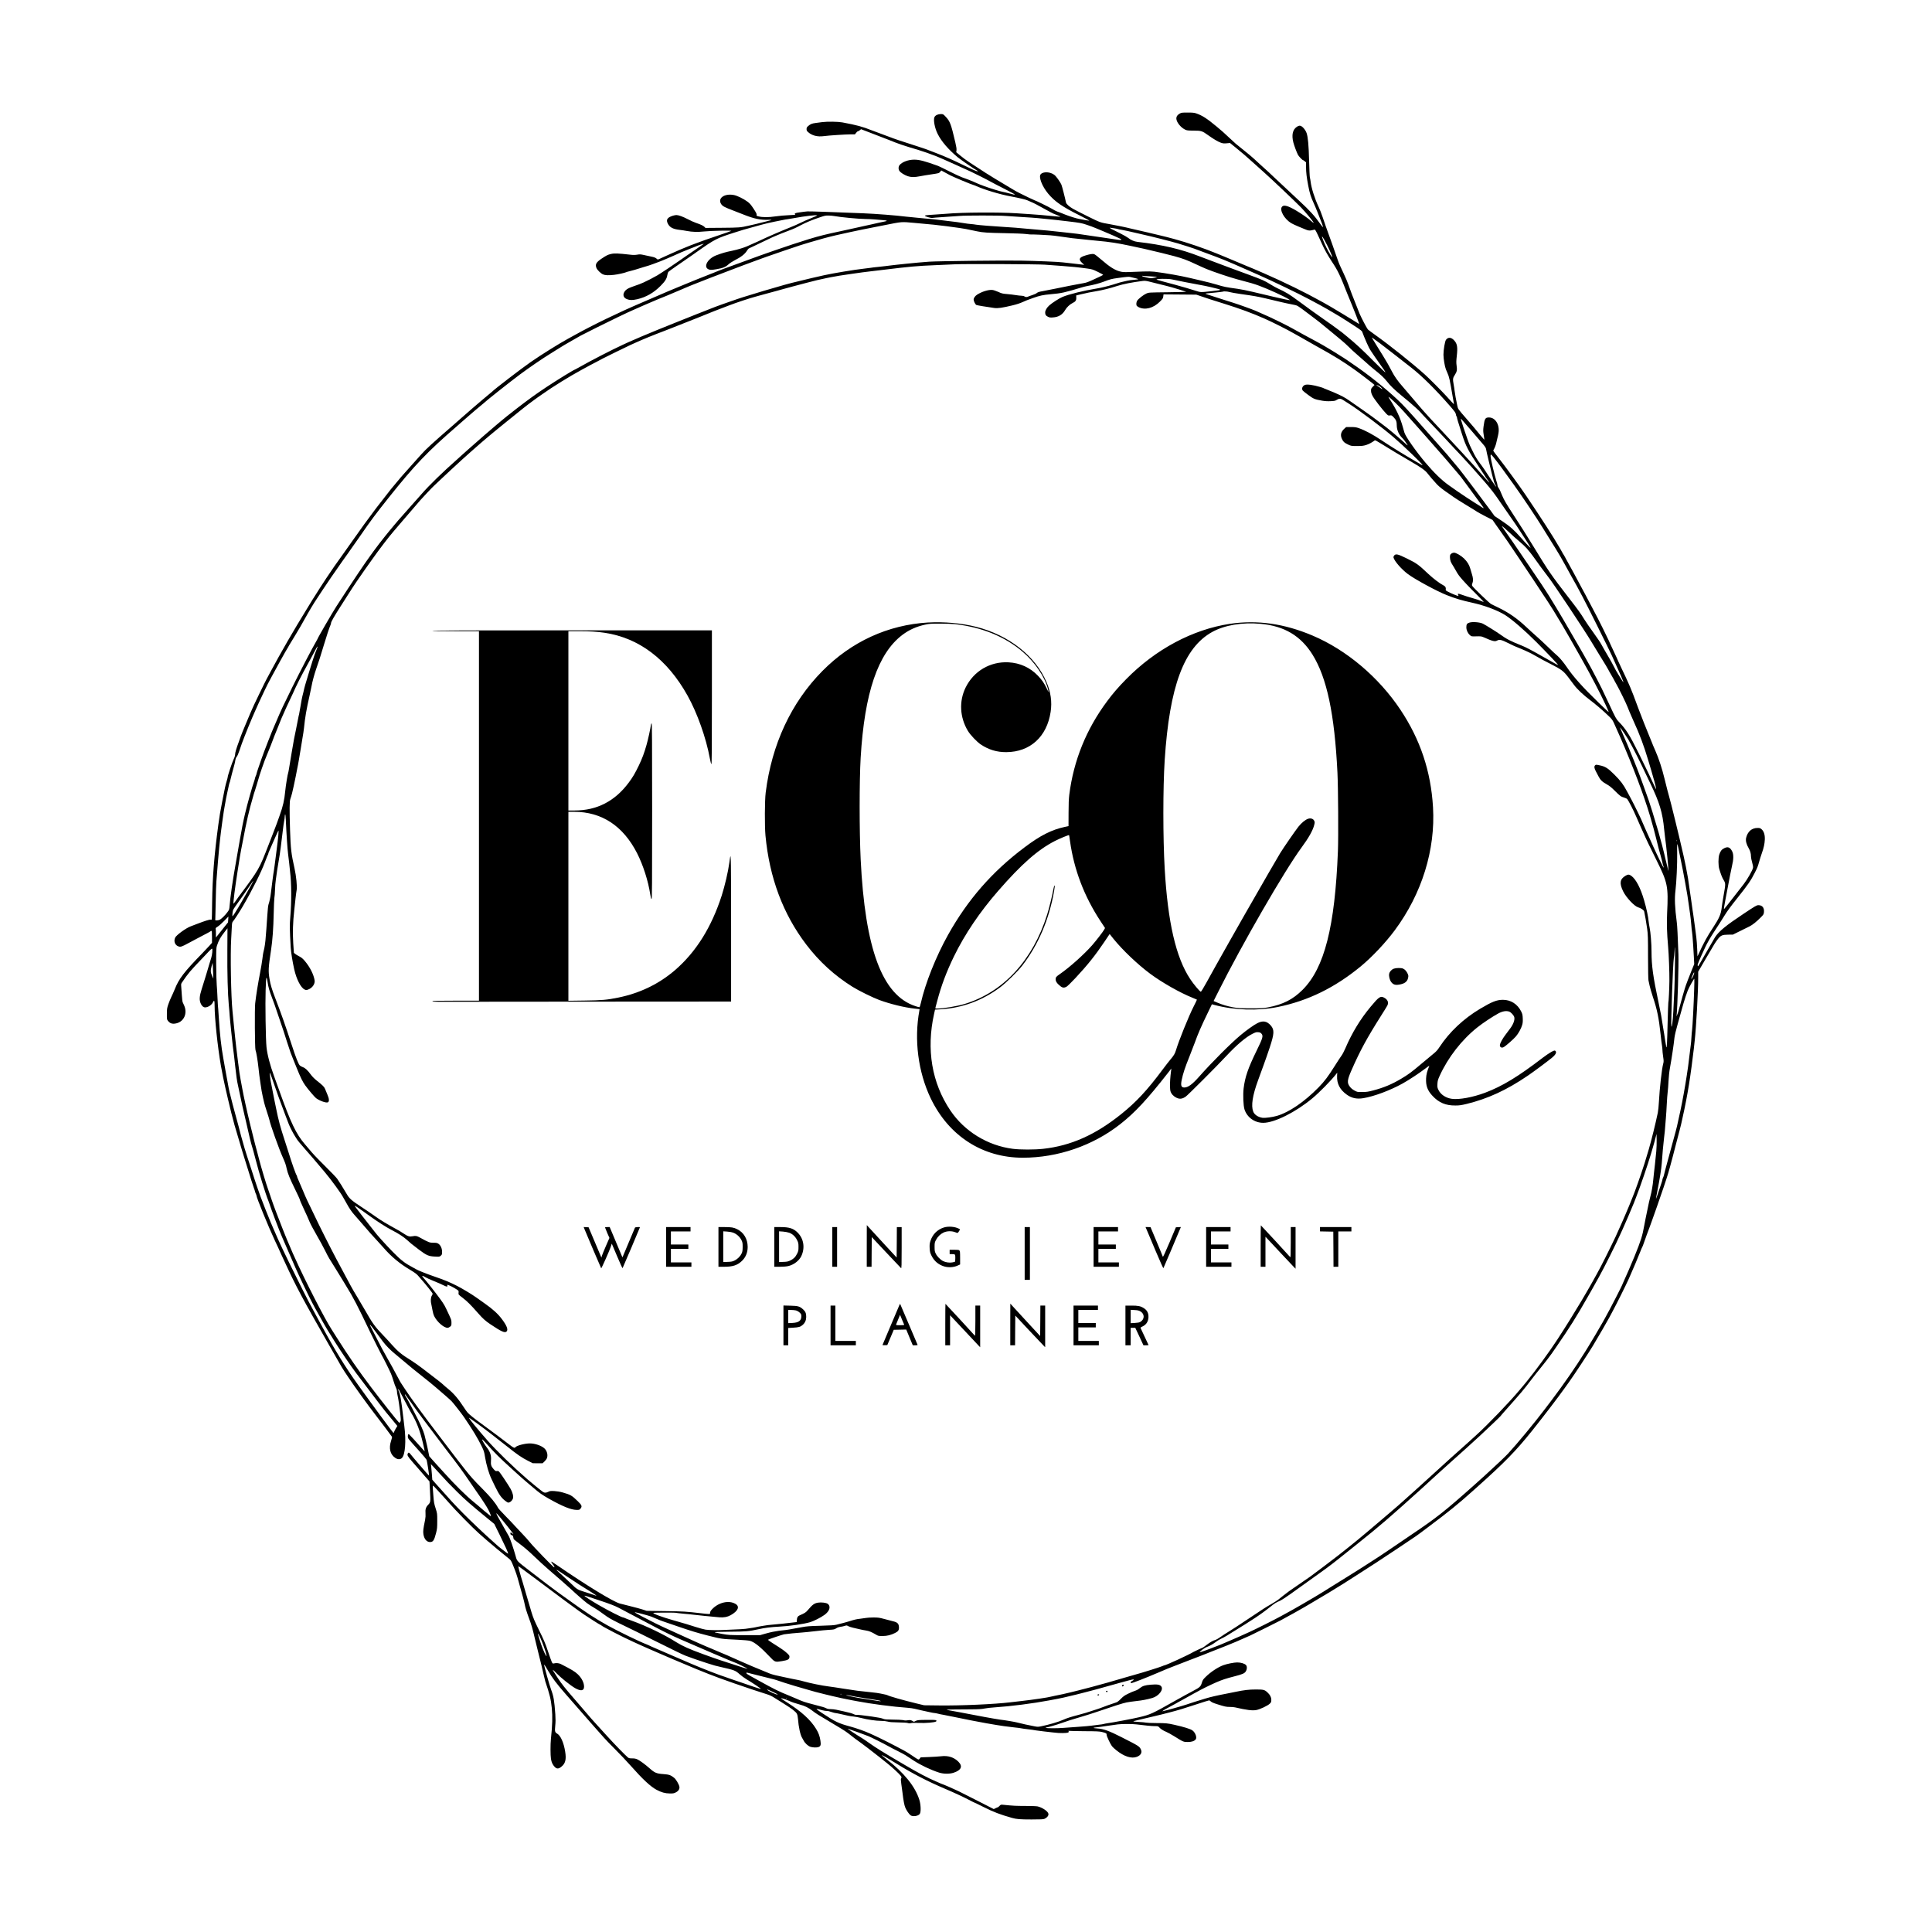
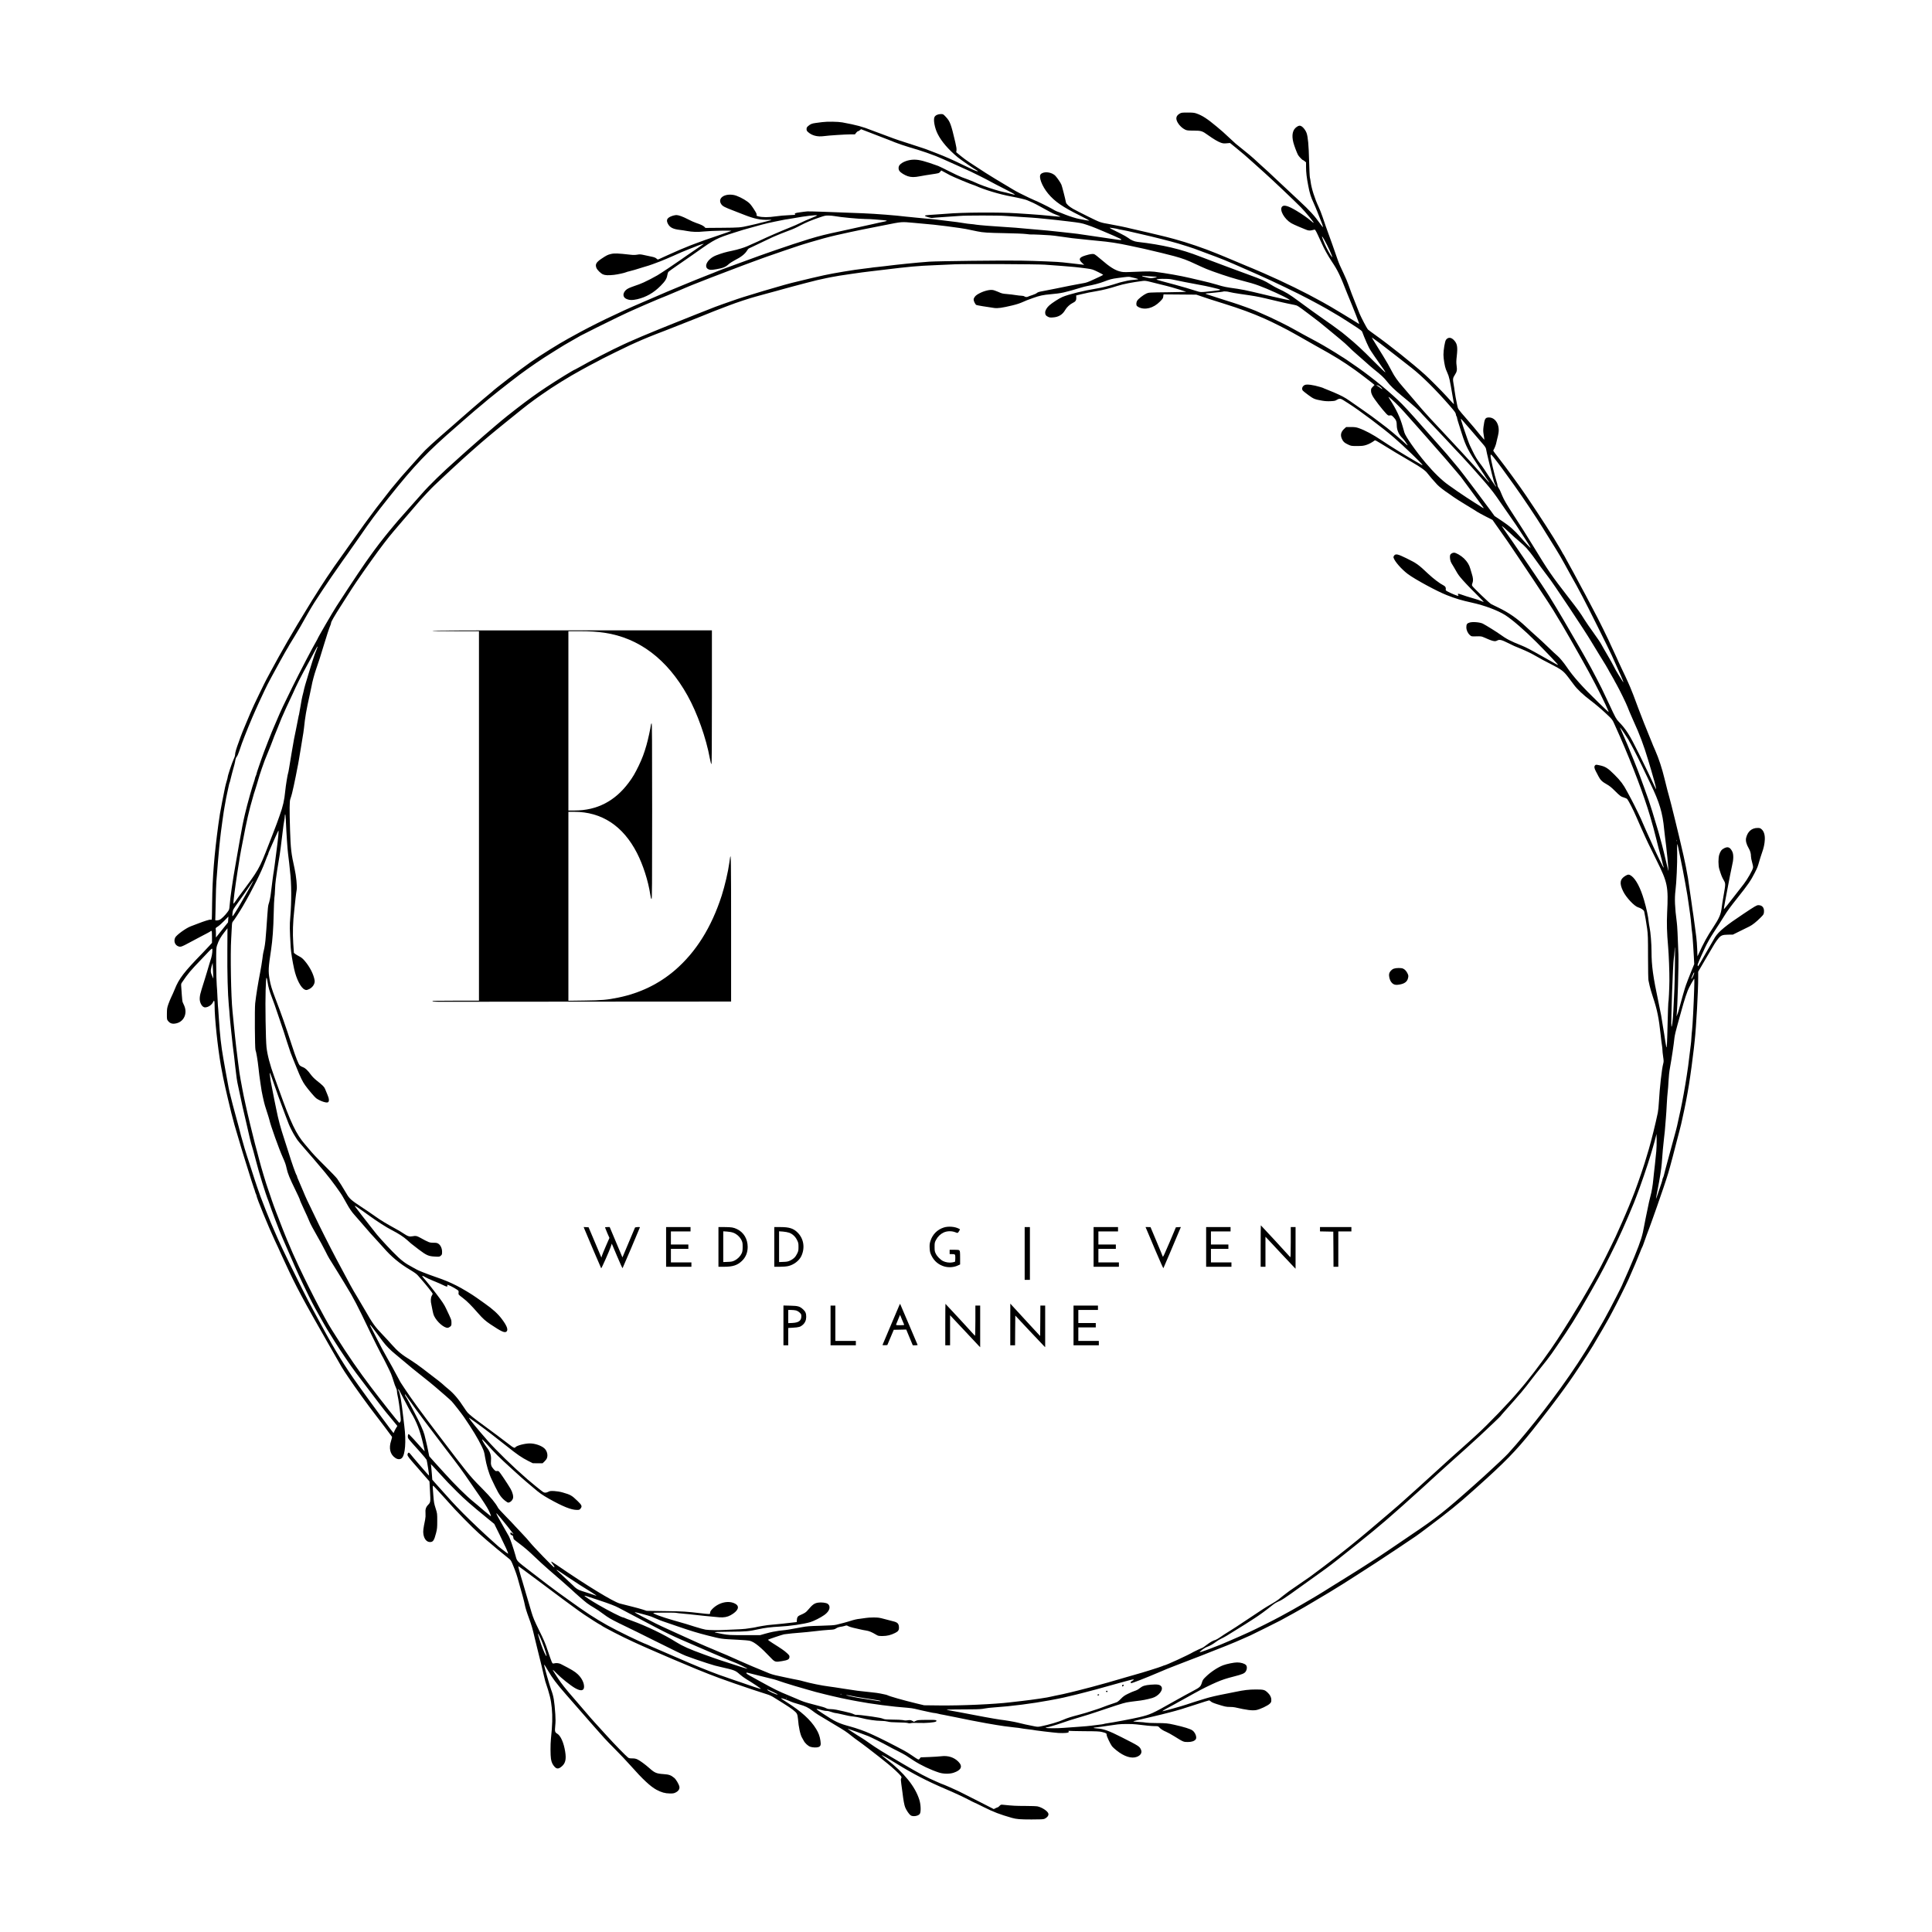
<svg xmlns="http://www.w3.org/2000/svg" version="1.0" width="4429pt" height="4429pt" viewBox="0 0 4429 4429" preserveAspectRatio="xMidYMid meet">
  <g transform="translate(0,4429) scale(0.1,-0.1)" fill="#000000" stroke="none">
    <path d="M27046 41687 c-88 -50 -102 -118 -44 -214 39 -65 104 -125 167 -155 40 -19 65 -22 196 -22 175 -1 196 -8 330 -105 122 -87 227 -150 291 -172 48 -17 71 -20 135 -14 l76 7 109 -88 c170 -137 267 -221 419 -359 77 -71 196 -178 265 -238 146 -129 691 -645 834 -791 102 -104 300 -345 291 -354 -3 -3 -31 17 -62 45 -74 64 -208 158 -331 231 -191 115 -293 143 -333 93 -62 -76 52 -280 210 -376 31 -18 108 -54 171 -80 63 -25 129 -52 145 -60 82 -37 116 -38 218 -9 14 4 29 -18 76 -118 33 -68 76 -161 96 -208 47 -110 141 -278 224 -403 139 -207 190 -312 354 -732 34 -86 76 -188 117 -285 28 -66 147 -371 155 -398 6 -22 3 -22 -52 14 -32 20 -78 49 -103 64 -25 15 -117 71 -205 125 -177 108 -439 262 -470 276 -11 5 -40 21 -65 35 -320 180 -831 431 -1290 631 -107 47 -215 93 -240 103 -25 10 -92 38 -150 62 -58 25 -188 80 -290 122 -102 42 -194 81 -205 86 -11 5 -49 21 -85 35 -36 15 -85 35 -110 45 -286 118 -678 251 -965 329 -157 43 -192 51 -337 86 -82 19 -212 50 -290 69 -79 19 -188 44 -243 56 -55 12 -116 26 -135 31 -94 25 -326 73 -470 98 -233 41 -222 37 -500 174 -146 72 -303 153 -350 179 -91 52 -157 112 -164 150 -16 86 -90 374 -104 405 -22 50 -87 145 -135 199 -82 91 -269 114 -338 41 -55 -58 28 -277 170 -447 151 -181 331 -305 731 -503 123 -62 218 -113 210 -115 -8 -1 -51 5 -95 13 -44 9 -107 21 -140 27 -61 10 -216 59 -312 97 -29 12 -77 30 -105 42 -29 11 -69 26 -88 32 -19 6 -69 32 -110 58 -62 38 -391 199 -406 199 -7 0 -220 102 -335 160 -53 26 -127 67 -165 91 -73 45 -182 110 -402 241 -121 72 -256 158 -583 373 -64 41 -160 112 -212 156 l-96 80 6 44 c4 32 -4 83 -27 182 -99 423 -121 481 -219 585 -58 62 -60 63 -112 63 -67 0 -125 -27 -146 -68 -31 -61 4 -253 73 -388 86 -172 245 -357 459 -534 72 -60 383 -273 445 -305 42 -22 4 -22 -44 -1 -25 12 -47 21 -50 21 -3 0 -108 50 -233 111 -240 117 -406 190 -600 265 -65 25 -127 49 -138 53 -87 35 -146 56 -302 106 -395 126 -524 170 -653 220 -74 29 -171 65 -215 80 -44 15 -123 44 -175 65 -212 85 -350 123 -680 184 -98 18 -348 22 -465 6 -41 -5 -109 -15 -151 -20 -83 -11 -116 -25 -169 -71 -28 -25 -35 -38 -35 -69 0 -31 7 -44 37 -70 89 -79 213 -110 356 -91 117 16 492 40 619 41 l97 0 27 35 c14 19 33 35 41 35 8 0 28 11 43 24 l29 24 138 -53 c238 -90 426 -163 493 -190 225 -92 314 -123 690 -235 95 -28 260 -86 395 -138 60 -23 236 -101 475 -209 261 -119 266 -121 318 -144 88 -40 407 -201 462 -234 30 -18 177 -94 325 -169 275 -140 289 -152 110 -102 -49 14 -117 30 -149 36 -74 14 -286 79 -431 132 -107 39 -145 55 -250 103 -58 26 -147 60 -260 100 -44 16 -176 77 -293 137 -117 60 -232 115 -255 124 -312 113 -432 144 -550 144 -132 0 -273 -52 -332 -121 -32 -38 -34 -99 -5 -139 28 -40 114 -93 189 -119 81 -26 153 -27 284 -1 56 11 176 31 267 44 161 24 166 25 192 56 l26 32 74 -40 c40 -22 98 -53 129 -70 67 -36 513 -222 533 -222 4 0 22 -6 39 -14 209 -95 556 -200 832 -251 154 -28 340 -72 364 -86 9 -5 44 -20 78 -34 69 -28 157 -73 349 -181 72 -41 149 -81 170 -90 22 -8 53 -21 69 -28 17 -7 45 -19 63 -26 18 -7 31 -14 29 -17 -2 -2 -73 3 -158 12 -232 23 -346 33 -544 46 -99 6 -236 15 -305 20 -396 26 -1256 21 -1600 -11 -58 -5 -186 -14 -285 -20 -191 -12 -219 -16 -210 -30 9 -14 143 -52 163 -46 9 3 130 12 267 21 138 9 300 20 360 25 142 13 906 13 1055 0 63 -5 234 -16 380 -25 146 -8 308 -20 360 -25 52 -6 165 -17 250 -25 85 -8 288 -30 450 -50 268 -32 307 -39 420 -77 69 -22 172 -61 230 -86 58 -25 130 -55 160 -67 126 -51 367 -158 388 -171 39 -25 16 -31 -70 -19 -46 7 -119 18 -163 24 -44 6 -123 18 -175 26 -52 8 -126 19 -165 24 -127 17 -359 51 -415 61 -30 5 -89 12 -130 15 -41 3 -147 15 -235 26 -88 11 -232 26 -320 34 -149 14 -205 19 -512 45 -65 6 -165 15 -223 20 -58 5 -184 14 -280 19 -244 14 -555 40 -620 50 -30 6 -89 13 -130 16 -41 3 -102 11 -135 17 -96 17 -237 36 -425 57 -96 11 -211 25 -255 31 -44 6 -145 15 -225 21 -80 6 -174 15 -210 20 -36 5 -93 11 -127 13 -34 2 -81 7 -105 10 -231 29 -686 65 -988 77 -720 29 -1221 46 -1270 43 -30 -2 -108 -11 -172 -21 -114 -16 -133 -24 -107 -50 7 -7 -37 -12 -148 -16 -87 -3 -223 -15 -303 -27 -157 -24 -302 -24 -393 0 -44 12 -48 15 -42 37 4 18 -11 49 -70 139 -62 94 -88 124 -142 163 -93 68 -235 137 -313 151 -222 40 -380 -81 -282 -216 32 -43 74 -65 267 -139 175 -68 182 -70 280 -109 205 -80 354 -110 512 -105 45 2 85 1 88 -2 3 -4 -48 -18 -112 -33 -65 -16 -133 -33 -152 -38 -18 -6 -59 -16 -90 -23 -31 -7 -108 -24 -171 -39 -185 -43 -217 -45 -611 -48 l-377 -3 -25 26 c-28 27 -84 53 -190 89 -38 12 -121 49 -185 83 -122 63 -216 97 -267 97 -16 0 -51 -7 -77 -14 -132 -41 -165 -93 -117 -185 44 -85 117 -123 271 -141 46 -5 117 -16 158 -24 135 -25 248 -28 406 -12 166 17 642 26 616 12 -8 -5 -133 -49 -276 -97 -256 -86 -426 -146 -536 -189 -30 -12 -86 -33 -125 -47 -79 -29 -394 -163 -440 -187 -16 -9 -33 -16 -36 -16 -4 0 -64 -27 -133 -60 -70 -33 -130 -60 -135 -60 -4 0 -20 11 -34 24 -18 17 -52 30 -104 41 -43 9 -121 26 -173 37 -83 19 -103 20 -161 10 -46 -8 -92 -9 -150 -2 -303 34 -374 37 -459 16 -68 -16 -100 -32 -213 -108 -122 -83 -147 -130 -113 -213 20 -46 97 -122 149 -145 48 -22 126 -25 253 -11 87 10 246 45 279 61 11 6 40 14 65 19 48 10 195 53 324 95 43 14 83 26 87 26 12 0 250 85 309 110 25 10 90 38 145 60 55 23 123 52 150 65 121 56 248 110 355 152 63 24 124 48 135 53 81 36 217 81 205 67 -3 -3 -57 -40 -120 -83 -63 -43 -146 -100 -185 -127 -38 -26 -86 -59 -105 -72 -19 -13 -73 -51 -120 -84 -131 -93 -446 -303 -530 -353 -70 -42 -246 -133 -315 -163 -91 -39 -115 -49 -194 -75 -47 -16 -111 -40 -142 -54 -135 -59 -170 -195 -64 -246 69 -33 138 -36 252 -10 205 48 376 145 536 306 105 106 142 164 155 247 5 31 17 66 26 76 10 10 95 71 189 136 95 64 204 139 242 167 39 27 81 57 95 66 14 10 70 49 125 88 411 290 455 313 860 442 180 58 228 72 405 120 41 12 140 39 220 61 80 22 215 54 300 70 85 17 175 35 200 40 25 6 68 13 95 16 28 4 95 15 150 25 249 46 504 76 529 62 4 -2 -56 -30 -135 -62 -79 -31 -191 -80 -248 -109 -57 -29 -176 -81 -266 -116 -165 -65 -512 -216 -643 -279 -40 -20 -74 -36 -77 -36 -2 0 -37 -15 -77 -34 -155 -72 -196 -89 -298 -121 -58 -19 -151 -43 -208 -54 -143 -29 -224 -52 -362 -104 -211 -81 -311 -286 -158 -328 34 -9 64 -7 166 10 144 24 207 50 274 112 26 24 87 64 135 89 151 76 242 147 288 225 13 23 34 46 47 52 13 6 48 23 78 36 30 14 144 68 253 121 110 53 200 96 202 96 2 0 32 13 67 29 61 27 193 80 308 123 112 41 158 62 275 124 129 67 247 117 443 183 107 37 132 42 199 40 42 -1 97 -6 122 -11 151 -28 561 -67 711 -68 69 -1 172 -5 230 -11 58 -5 142 -12 188 -16 88 -6 105 -17 45 -28 -21 -3 -83 -17 -138 -29 -55 -13 -125 -29 -155 -35 -91 -20 -216 -48 -380 -84 -85 -20 -243 -54 -350 -77 -327 -69 -481 -107 -725 -181 -161 -48 -569 -183 -770 -254 -71 -25 -168 -59 -215 -75 -47 -16 -114 -40 -150 -53 -122 -46 -765 -280 -805 -294 -51 -18 -207 -79 -265 -104 -25 -10 -108 -43 -185 -73 -125 -49 -245 -97 -525 -213 -47 -20 -110 -46 -140 -58 -72 -29 -337 -141 -375 -159 -35 -16 -154 -67 -395 -170 -536 -228 -1140 -520 -1565 -758 -33 -18 -93 -51 -133 -73 -214 -117 -617 -369 -856 -535 -224 -156 -843 -631 -886 -680 -3 -3 -30 -25 -60 -50 -58 -47 -293 -246 -395 -335 -121 -105 -310 -270 -315 -275 -3 -3 -52 -46 -110 -97 -502 -436 -630 -553 -746 -683 -22 -25 -103 -115 -179 -200 -77 -85 -169 -189 -205 -230 -36 -41 -67 -77 -71 -80 -3 -3 -54 -63 -113 -135 -59 -71 -116 -139 -125 -150 -25 -31 -255 -326 -341 -438 -151 -199 -386 -522 -549 -757 -25 -36 -111 -157 -191 -270 -81 -113 -178 -250 -217 -305 -81 -116 -298 -441 -333 -500 -13 -22 -51 -83 -85 -135 -34 -52 -70 -109 -81 -127 -10 -18 -66 -109 -124 -203 -307 -497 -595 -997 -833 -1440 -88 -164 -136 -254 -150 -285 -8 -16 -60 -124 -117 -240 -56 -115 -106 -219 -110 -230 -5 -11 -23 -51 -41 -90 -49 -109 -54 -122 -114 -265 -31 -74 -60 -144 -65 -155 -18 -39 -83 -201 -96 -240 -7 -22 -25 -71 -39 -110 -57 -153 -85 -248 -85 -288 0 -28 -12 -68 -36 -117 -33 -68 -134 -373 -134 -404 0 -7 -8 -42 -19 -77 -37 -126 -40 -143 -106 -479 -51 -265 -61 -323 -89 -530 -95 -703 -135 -1205 -143 -1795 -2 -203 -6 -375 -8 -381 -2 -6 -14 -9 -28 -7 -25 5 -134 -29 -297 -92 -52 -20 -124 -48 -160 -61 -112 -43 -326 -199 -354 -258 -41 -86 -2 -180 84 -204 45 -12 76 -1 226 81 65 35 173 93 239 127 201 105 250 131 260 141 5 5 15 9 22 9 10 0 13 -31 13 -136 l0 -137 -54 -61 c-30 -34 -102 -110 -161 -171 -426 -437 -544 -591 -640 -835 -21 -52 -55 -129 -76 -171 -20 -41 -52 -118 -70 -170 -29 -86 -32 -105 -33 -221 -1 -113 1 -129 20 -154 51 -69 110 -86 208 -60 165 45 243 223 172 396 -15 36 -32 74 -38 85 -6 11 -15 85 -20 165 -5 80 -11 170 -14 200 -4 43 -1 61 13 81 153 225 183 260 474 564 58 60 129 136 158 167 30 32 58 55 63 51 16 -9 3 -139 -20 -213 -12 -36 -33 -105 -48 -155 -14 -49 -34 -117 -44 -150 -10 -33 -33 -107 -50 -165 -18 -58 -52 -167 -76 -243 -55 -173 -59 -254 -18 -341 24 -51 60 -80 98 -79 70 2 151 56 181 123 26 57 35 35 35 -85 0 -286 68 -935 144 -1375 26 -149 77 -402 101 -500 8 -30 35 -147 60 -260 43 -189 113 -467 151 -600 35 -124 86 -295 114 -385 10 -33 28 -94 40 -135 12 -41 25 -86 30 -100 5 -14 25 -79 45 -145 37 -119 74 -237 161 -515 25 -80 51 -159 58 -175 7 -17 17 -45 21 -63 4 -18 13 -45 21 -60 8 -15 14 -32 14 -39 0 -46 271 -709 420 -1028 15 -33 49 -104 74 -158 25 -55 46 -100 46 -102 0 -2 20 -45 44 -97 24 -51 56 -120 71 -153 245 -534 413 -849 1011 -1893 332 -582 287 -506 438 -732 138 -208 467 -664 609 -845 79 -100 390 -513 394 -523 3 -6 -7 -47 -21 -91 -57 -171 -22 -314 97 -393 55 -37 112 -38 149 -3 78 72 102 386 57 735 -6 47 -17 137 -24 200 -42 368 -73 548 -104 603 -23 42 -15 59 9 19 9 -15 65 -121 125 -237 59 -115 127 -242 151 -282 124 -204 205 -413 274 -713 22 -90 37 -166 36 -168 -2 -1 -30 28 -62 64 -115 132 -284 316 -298 326 -15 10 -26 -12 -26 -54 0 -31 9 -48 48 -91 26 -29 58 -67 72 -83 14 -16 88 -98 164 -183 76 -85 141 -164 146 -176 10 -27 62 -357 56 -362 -3 -3 -107 115 -236 267 -25 29 -74 88 -110 129 -36 42 -75 89 -86 104 -26 32 -40 34 -54 8 -20 -39 -8 -62 101 -188 61 -70 135 -155 163 -187 28 -33 92 -106 141 -163 l91 -103 12 -225 c14 -247 13 -254 -45 -314 -49 -51 -66 -105 -58 -190 4 -52 1 -99 -9 -151 -44 -210 -49 -261 -39 -331 18 -111 75 -179 151 -179 71 0 95 36 139 206 25 99 27 125 27 279 0 169 0 171 -38 290 -34 106 -40 141 -52 300 -19 257 -24 241 44 170 31 -33 95 -103 142 -155 47 -52 94 -104 105 -115 11 -12 35 -39 54 -61 154 -178 557 -589 701 -716 41 -36 122 -107 180 -158 96 -84 417 -351 515 -427 34 -26 48 -49 92 -159 57 -138 88 -232 122 -359 12 -44 28 -102 36 -130 39 -129 97 -348 104 -392 13 -73 46 -179 100 -325 53 -142 82 -240 126 -433 16 -66 50 -208 77 -315 66 -261 100 -401 132 -545 15 -66 31 -133 37 -150 101 -296 130 -418 149 -611 19 -203 14 -383 -20 -709 -13 -121 -12 -374 1 -455 12 -80 39 -136 85 -184 46 -48 86 -49 146 -3 100 76 125 170 94 357 -32 200 -103 360 -179 405 -56 33 -61 53 -48 183 9 86 9 156 2 262 -23 319 -38 411 -97 568 -35 91 -167 563 -160 570 5 5 36 -42 91 -138 93 -163 190 -292 411 -545 82 -94 230 -263 328 -375 98 -113 204 -234 235 -269 31 -36 99 -113 151 -171 52 -58 124 -139 160 -180 36 -41 151 -160 256 -265 105 -104 262 -271 350 -370 277 -313 455 -479 594 -554 112 -60 198 -84 305 -85 79 -1 96 2 141 26 61 32 89 80 79 131 -13 59 -77 167 -119 201 -77 63 -119 77 -245 86 -161 11 -202 28 -323 136 -95 84 -217 174 -273 200 -38 18 -68 24 -121 24 -56 0 -77 4 -97 20 -56 45 -310 305 -490 504 -105 116 -222 245 -261 287 -39 41 -143 160 -231 264 -88 103 -210 245 -270 314 -168 191 -273 324 -356 451 -98 149 -122 190 -113 190 4 0 44 -38 88 -84 99 -102 317 -276 420 -335 132 -75 206 -63 206 33 0 93 -56 202 -147 287 -66 62 -141 107 -388 233 -41 21 -109 27 -157 13 -25 -6 -29 -3 -47 30 -10 21 -51 135 -90 253 -60 180 -93 257 -201 475 -107 217 -136 286 -175 415 -73 244 -101 339 -124 420 -12 41 -30 104 -41 140 -10 36 -29 99 -41 140 -12 41 -27 93 -35 115 -24 75 -66 237 -61 241 2 3 204 -145 448 -328 244 -183 496 -371 559 -418 63 -46 167 -122 230 -169 151 -111 159 -116 270 -193 108 -74 367 -238 377 -238 4 0 14 -6 22 -14 38 -33 490 -266 716 -368 83 -38 164 -75 180 -82 17 -8 89 -40 160 -71 156 -68 180 -78 225 -98 192 -84 498 -215 750 -319 41 -17 111 -47 155 -65 44 -19 168 -69 275 -110 179 -70 284 -108 585 -214 182 -65 664 -225 750 -250 52 -15 110 -42 167 -79 48 -30 147 -93 221 -138 182 -114 267 -180 293 -225 15 -27 23 -64 28 -125 13 -181 54 -369 95 -432 9 -14 25 -42 36 -64 29 -57 100 -123 153 -140 51 -18 148 -21 186 -6 49 18 59 48 45 142 -14 102 -43 182 -99 273 -129 211 -341 403 -678 615 -73 45 -131 85 -128 87 7 7 101 -20 166 -50 88 -39 147 -60 263 -92 122 -33 200 -71 293 -144 81 -63 126 -91 473 -297 272 -162 301 -181 420 -277 46 -37 111 -86 145 -109 71 -48 376 -280 488 -371 42 -34 125 -100 184 -147 118 -93 283 -246 316 -292 18 -26 19 -33 8 -53 -11 -20 -10 -44 3 -137 9 -62 21 -151 27 -198 20 -171 41 -283 62 -334 28 -67 87 -154 122 -180 50 -38 178 -19 212 32 30 43 25 211 -10 322 -95 305 -347 617 -748 928 -59 45 -110 88 -114 94 -11 18 131 -63 332 -188 381 -236 709 -406 1129 -585 178 -75 433 -194 527 -244 66 -35 130 -67 142 -71 11 -4 105 -48 207 -100 233 -116 369 -168 649 -248 103 -29 185 -36 448 -36 208 0 269 3 295 14 65 30 102 78 91 120 -14 56 -141 141 -245 165 -24 6 -152 11 -284 11 -215 0 -286 4 -501 26 -58 6 -61 5 -90 -25 -16 -17 -33 -31 -38 -31 -5 0 -28 -10 -51 -21 l-43 -21 -358 183 c-198 101 -399 203 -449 227 -86 42 -361 162 -372 162 -3 0 -19 6 -36 14 -18 8 -66 29 -107 47 -203 87 -400 191 -750 397 -478 280 -623 371 -784 485 -55 40 -137 95 -181 122 -44 27 -89 55 -100 62 -11 8 -65 43 -120 78 -55 36 -95 65 -88 65 10 0 403 -142 475 -172 67 -28 347 -168 439 -220 52 -30 156 -84 230 -120 74 -37 157 -81 184 -99 28 -17 106 -69 175 -115 163 -107 399 -219 590 -280 102 -32 238 -33 331 -3 177 59 215 147 110 253 -100 102 -239 145 -396 125 -49 -6 -175 -14 -279 -18 l-189 -7 -22 -28 c-27 -34 -22 -36 -175 69 -58 40 -139 90 -180 112 -230 124 -561 292 -695 352 -38 18 -79 36 -90 41 -110 51 -325 127 -450 160 -270 73 -341 106 -646 307 -71 46 -129 88 -129 93 0 4 15 4 33 0 17 -5 64 -17 102 -27 39 -10 84 -17 100 -15 17 2 63 -9 102 -23 40 -14 82 -25 92 -25 11 0 58 -9 103 -19 186 -44 237 -54 313 -61 44 -4 125 -20 180 -34 134 -36 339 -66 455 -66 58 0 116 -7 150 -16 41 -12 104 -17 240 -19 112 -1 200 -7 222 -14 27 -9 47 -9 74 -2 23 6 93 8 178 4 155 -7 364 11 393 32 15 11 16 16 5 27 -10 10 -60 13 -219 11 -185 -2 -210 -4 -248 -23 l-43 -21 -38 22 c-31 17 -48 20 -89 15 -65 -9 -71 -9 -130 3 -27 5 -130 10 -228 10 -138 1 -186 5 -215 17 -44 18 -92 28 -267 54 -184 27 -340 43 -356 38 -8 -3 -30 3 -49 12 -41 21 -107 40 -240 69 -52 11 -126 27 -165 36 -38 8 -98 15 -133 15 -42 0 -75 6 -100 19 -40 21 -73 30 -307 91 -197 52 -214 57 -390 134 -82 35 -163 70 -180 76 -194 77 -337 148 -623 307 -123 68 -237 131 -255 141 -58 32 -77 47 -77 60 0 8 8 10 23 7 12 -3 94 -24 182 -46 88 -22 231 -57 317 -79 87 -21 161 -41 166 -44 11 -7 338 -112 422 -135 36 -10 151 -44 255 -74 192 -56 287 -82 360 -98 22 -5 56 -13 75 -19 45 -12 274 -66 365 -85 39 -8 102 -21 140 -29 39 -8 88 -18 110 -22 22 -3 83 -14 135 -25 292 -57 817 -126 1140 -148 63 -5 140 -15 170 -24 30 -8 102 -25 160 -37 58 -12 142 -31 188 -41 46 -11 94 -19 106 -19 12 0 48 -7 80 -15 32 -9 86 -20 120 -25 34 -5 158 -30 276 -55 206 -44 530 -107 710 -139 214 -37 274 -47 410 -67 80 -11 190 -25 245 -30 55 -5 120 -13 145 -19 25 -5 92 -15 150 -21 57 -6 107 -12 110 -14 12 -8 497 -66 595 -72 56 -3 131 -3 168 1 56 6 67 11 67 26 0 10 -3 20 -7 23 -5 2 -1 1 7 -1 8 -3 168 -6 355 -8 285 -1 351 -4 410 -19 95 -24 105 -30 105 -67 0 -31 81 -202 122 -259 13 -17 58 -60 102 -94 176 -142 346 -196 468 -149 91 35 126 99 93 168 -35 74 -45 80 -445 283 -285 145 -409 190 -557 200 -46 3 -83 9 -83 13 0 4 30 10 68 13 37 3 144 17 237 32 94 14 206 30 250 35 100 12 326 12 425 0 205 -26 352 -40 423 -40 71 0 79 -2 100 -26 32 -38 93 -77 162 -105 33 -13 119 -61 190 -105 203 -127 207 -128 305 -128 88 0 148 20 180 59 35 42 -6 157 -73 206 -48 35 -190 79 -417 130 -148 34 -200 39 -405 39 -110 0 -218 5 -240 10 -22 5 -100 13 -173 16 -74 4 -128 10 -120 14 13 8 80 24 428 105 217 51 227 54 390 96 214 55 329 90 648 195 139 46 261 84 270 84 9 0 27 -11 40 -25 16 -16 63 -37 140 -61 183 -58 212 -64 294 -64 43 0 97 -4 120 -10 270 -62 392 -77 484 -62 85 14 270 101 316 149 29 30 33 40 32 88 0 58 -30 115 -88 168 -66 61 -90 67 -266 67 -158 0 -275 -14 -470 -55 -36 -7 -114 -23 -175 -35 -249 -48 -391 -81 -510 -117 -151 -45 -400 -124 -435 -138 -19 -7 -78 -25 -130 -40 -52 -15 -115 -33 -140 -40 -69 -21 -192 -54 -222 -60 -14 -3 -34 -8 -45 -11 -43 -15 15 25 102 71 146 78 211 113 265 145 28 16 53 30 56 30 3 0 67 36 144 80 77 44 141 80 144 80 3 0 28 14 56 30 86 51 339 176 455 225 140 60 216 85 410 135 188 48 237 69 265 116 30 48 32 117 3 145 -35 35 -118 59 -203 59 -75 -1 -234 -33 -318 -64 -125 -47 -290 -156 -403 -268 -58 -56 -69 -73 -87 -134 -27 -87 -45 -105 -197 -185 -66 -34 -138 -73 -160 -86 -22 -12 -47 -26 -55 -30 -8 -3 -112 -61 -230 -128 -492 -279 -539 -300 -790 -360 -144 -35 -618 -124 -745 -141 -27 -4 -60 -10 -72 -15 -12 -5 -71 -13 -130 -19 -59 -6 -130 -15 -158 -20 -27 -5 -156 -16 -285 -25 -129 -9 -284 -20 -345 -25 -146 -12 -386 -12 -405 0 -12 8 -11 10 8 10 27 0 232 59 352 102 150 53 221 75 435 138 116 34 269 82 340 107 371 127 638 213 710 226 44 9 145 23 225 32 135 14 241 35 366 70 148 43 264 192 205 266 -32 42 -90 51 -237 39 -135 -11 -190 -28 -254 -79 -44 -35 -66 -47 -126 -67 -27 -8 -92 -36 -144 -62 -77 -37 -109 -59 -166 -118 -52 -53 -82 -75 -112 -83 -43 -12 -333 -115 -367 -131 -11 -5 -36 -13 -55 -19 -19 -5 -66 -21 -105 -34 -97 -34 -222 -71 -340 -102 -155 -40 -258 -72 -332 -106 -115 -52 -330 -115 -520 -154 -63 -13 -80 -13 -150 1 -169 33 -256 52 -403 89 -64 16 -270 51 -385 64 -44 6 -204 33 -355 61 -151 29 -320 60 -375 71 -55 10 -147 28 -205 39 -58 11 -145 27 -194 35 -49 8 -91 17 -94 20 -3 3 75 6 174 7 98 0 278 2 399 3 162 1 240 6 298 19 43 9 146 21 230 26 367 24 869 88 1252 160 61 12 144 27 185 35 41 7 107 21 145 30 164 38 243 57 295 70 30 8 111 29 180 46 111 27 436 115 515 139 17 4 64 18 105 29 41 11 134 37 205 57 172 48 275 74 292 74 24 0 14 -16 -22 -33 -34 -16 -45 -39 -25 -52 12 -7 327 115 635 247 189 81 209 89 370 151 77 30 219 85 315 122 96 37 204 79 240 92 36 13 86 33 113 44 26 10 68 28 95 38 26 11 97 39 157 62 105 40 428 169 470 189 11 5 74 32 140 61 66 28 154 67 195 86 73 34 660 325 690 343 8 5 78 43 155 85 77 42 147 80 155 85 8 6 22 13 30 17 26 12 394 224 420 243 14 9 45 28 70 42 95 53 500 298 600 363 19 12 150 96 290 185 415 265 504 323 1000 653 442 295 377 249 669 469 460 344 701 539 1011 818 19 17 69 61 110 98 632 565 893 832 1257 1287 282 353 596 764 748 978 39 54 88 123 111 155 120 168 450 669 541 822 104 173 373 636 373 643 0 2 34 66 76 143 94 173 302 591 371 744 81 180 232 537 265 625 16 44 35 89 42 100 7 11 21 45 31 75 19 58 129 361 144 395 5 11 30 81 56 155 26 74 76 214 110 310 74 204 237 690 259 770 9 30 27 96 41 145 26 92 87 325 155 590 21 83 50 194 65 248 14 54 30 117 35 140 5 23 18 83 29 132 61 272 106 505 150 775 30 182 93 650 111 820 5 52 15 136 20 185 34 301 81 1148 80 1450 l0 130 178 305 c205 352 219 375 281 452 61 76 96 90 231 92 l105 1 160 79 c88 43 187 91 219 108 70 34 162 108 260 207 66 66 69 73 74 124 8 99 -39 157 -129 157 -38 0 -71 -19 -338 -197 -404 -268 -566 -401 -654 -536 -18 -29 -112 -190 -208 -359 -96 -170 -177 -308 -180 -308 -4 0 -9 9 -12 21 -5 18 36 116 169 404 43 93 120 230 199 350 112 170 176 271 247 385 67 109 135 201 297 405 236 296 309 401 394 570 68 134 72 145 107 270 16 55 42 139 59 186 44 123 63 211 68 311 5 108 -20 191 -74 238 -29 26 -42 30 -92 30 -134 0 -229 -83 -263 -229 -14 -63 6 -145 58 -233 38 -66 53 -120 54 -192 0 -26 12 -87 26 -134 17 -56 24 -98 21 -123 -7 -52 -130 -269 -212 -374 -17 -22 -125 -160 -239 -307 -114 -148 -210 -268 -213 -268 -7 0 2 65 28 200 98 519 140 738 154 790 37 147 39 265 4 333 -49 95 -98 115 -182 73 -59 -29 -87 -65 -114 -146 -25 -77 -25 -252 1 -335 43 -138 61 -183 99 -249 47 -81 47 -83 -2 -361 -18 -99 -36 -217 -41 -261 -17 -158 -57 -252 -197 -464 -136 -204 -221 -360 -339 -620 l-21 -44 -6 164 c-3 91 -13 217 -21 280 -9 63 -23 169 -31 235 -35 260 -45 332 -55 390 -5 33 -19 130 -30 215 -20 148 -45 320 -75 515 -16 103 -79 423 -100 505 -7 30 -24 100 -36 155 -52 238 -266 1110 -294 1200 -22 73 -54 198 -106 410 -58 240 -133 468 -214 652 -32 70 -68 157 -81 193 -13 36 -40 101 -59 145 -40 92 -191 475 -243 615 -118 318 -135 364 -190 495 -28 66 -78 179 -112 250 -34 72 -74 157 -90 190 -15 33 -46 100 -69 148 -23 49 -41 90 -41 92 0 3 -31 70 -70 151 -38 80 -70 148 -70 150 0 6 -72 158 -166 349 -86 177 -158 315 -296 575 -30 58 -81 155 -113 215 -32 61 -61 115 -65 120 -4 6 -31 55 -59 110 -29 55 -62 118 -75 140 -12 22 -46 85 -75 140 -30 55 -71 129 -91 165 -21 36 -59 106 -85 155 -26 50 -53 97 -60 105 -6 8 -17 26 -23 40 -7 14 -20 39 -31 55 -10 17 -27 46 -38 65 -129 225 -411 663 -758 1177 -151 223 -449 633 -640 878 -125 161 -120 151 -103 178 22 34 57 128 63 172 4 22 13 60 20 85 8 25 19 78 26 118 33 193 -69 362 -218 362 -84 0 -100 -26 -124 -208 -9 -71 -9 -109 -1 -160 15 -91 21 -142 17 -142 -3 0 -145 169 -238 284 -18 21 -90 106 -162 188 -208 240 -200 228 -218 310 -26 119 -55 279 -62 343 -3 33 -13 95 -21 139 -23 126 -20 151 27 222 48 74 55 111 40 217 -9 62 -8 107 5 220 22 199 10 275 -57 350 -68 78 -141 84 -191 17 -25 -34 -58 -228 -58 -341 0 -92 30 -271 56 -336 8 -21 23 -56 33 -78 43 -95 54 -147 122 -545 12 -69 24 -138 27 -154 5 -32 16 -43 -167 159 -113 124 -403 415 -497 499 -301 269 -795 663 -1144 912 -81 58 -155 113 -163 122 -24 28 -152 271 -190 362 -32 77 -75 185 -180 455 -19 50 -52 140 -73 200 -20 61 -72 182 -114 270 -72 147 -109 234 -140 325 -45 134 -185 527 -265 745 -20 55 -56 159 -79 230 -24 72 -64 173 -89 225 -89 188 -165 430 -182 575 -4 33 -11 76 -17 95 -5 19 -13 193 -18 385 -9 360 -26 544 -58 637 -19 55 -74 129 -114 152 -38 23 -64 20 -113 -14 -93 -64 -119 -187 -76 -356 20 -76 74 -221 106 -284 17 -33 100 -120 114 -120 5 0 23 -12 40 -26 l31 -26 0 -111 c0 -116 14 -236 49 -417 34 -181 60 -264 127 -408 20 -42 56 -129 81 -192 24 -63 53 -135 63 -160 42 -100 73 -190 68 -196 -3 -3 -28 25 -54 63 -139 197 -246 314 -499 548 -195 181 -448 418 -555 519 -102 98 -172 163 -321 296 -52 47 -123 112 -159 146 -36 34 -135 117 -220 184 -85 68 -173 139 -195 158 -39 35 -249 228 -289 267 -11 10 -77 67 -147 125 -217 181 -330 254 -465 300 -46 16 -84 20 -198 20 -127 0 -145 -2 -180 -23z m-6081 -2507 c392 -35 537 -49 730 -75 105 -14 240 -33 300 -41 98 -13 171 -27 410 -78 128 -27 236 -34 625 -41 231 -4 428 -12 494 -20 60 -8 112 -12 116 -10 6 4 370 -12 435 -19 17 -1 62 -6 100 -10 39 -4 124 -16 190 -26 164 -25 269 -38 405 -50 63 -6 153 -15 200 -21 47 -5 137 -14 200 -20 253 -22 456 -53 735 -113 66 -15 152 -33 190 -41 39 -7 99 -21 135 -29 36 -9 85 -20 110 -26 73 -15 499 -119 575 -141 206 -57 295 -90 497 -185 86 -41 197 -90 245 -110 158 -65 545 -195 698 -235 329 -87 385 -103 510 -149 202 -74 579 -246 670 -305 l40 -26 -45 6 c-25 3 -90 16 -145 29 -55 13 -145 33 -200 45 -130 29 -216 50 -465 110 -113 28 -270 59 -350 70 -273 38 -309 45 -475 96 -103 31 -227 62 -370 95 -55 12 -165 38 -244 57 -221 52 -540 109 -818 144 -58 7 -151 9 -255 5 -90 -3 -230 -9 -313 -12 -132 -5 -159 -3 -228 15 -111 29 -234 107 -412 262 -86 75 -159 131 -176 134 -38 9 -95 -1 -198 -32 -144 -44 -163 -89 -73 -172 l47 -43 -45 6 c-25 4 -128 16 -230 27 -102 10 -198 21 -215 24 -70 12 -627 35 -965 40 -422 7 -1886 -10 -2100 -24 -80 -5 -190 -15 -245 -20 -55 -6 -176 -18 -270 -26 -93 -9 -199 -20 -235 -25 -36 -5 -94 -12 -130 -15 -36 -4 -94 -11 -130 -16 -36 -5 -112 -14 -170 -19 -58 -5 -132 -14 -165 -20 -33 -5 -105 -14 -160 -20 -205 -22 -697 -104 -905 -150 -199 -44 -400 -92 -475 -111 -44 -12 -107 -27 -140 -34 -144 -32 -406 -105 -775 -215 -435 -131 -541 -164 -740 -235 -52 -19 -142 -50 -200 -70 -58 -21 -134 -48 -170 -62 -111 -42 -293 -114 -325 -128 -17 -7 -62 -25 -100 -39 -39 -15 -90 -36 -115 -46 -25 -10 -200 -80 -390 -156 -190 -75 -352 -140 -360 -145 -8 -4 -46 -20 -85 -35 -75 -28 -527 -220 -610 -259 -27 -12 -81 -37 -120 -55 -255 -117 -759 -377 -1003 -517 -52 -29 -96 -53 -98 -53 -20 0 -411 -240 -658 -404 -244 -162 -419 -289 -686 -495 -135 -105 -331 -260 -340 -271 -3 -3 -59 -50 -125 -105 -66 -55 -192 -163 -280 -240 -267 -234 -510 -448 -515 -455 -3 -4 -50 -46 -105 -95 -323 -285 -632 -585 -811 -790 -43 -49 -83 -95 -89 -101 -5 -6 -39 -44 -75 -84 -36 -41 -105 -119 -155 -175 -49 -55 -115 -129 -145 -164 -30 -35 -62 -71 -71 -80 -9 -9 -53 -61 -98 -116 -46 -55 -93 -111 -104 -125 -23 -26 -147 -181 -232 -291 -27 -35 -78 -102 -112 -149 -34 -47 -70 -96 -80 -110 -138 -187 -400 -577 -788 -1175 -89 -137 -435 -733 -435 -750 0 -2 -13 -26 -28 -52 -85 -143 -368 -686 -552 -1058 -187 -377 -270 -553 -354 -755 -31 -74 -61 -142 -65 -151 -24 -43 -249 -620 -286 -734 -8 -22 -36 -105 -64 -185 -28 -80 -51 -152 -51 -160 0 -8 -6 -27 -14 -42 -8 -15 -17 -42 -21 -60 -3 -18 -12 -49 -19 -68 -37 -97 -158 -526 -209 -745 -38 -157 -87 -405 -102 -507 -7 -47 -16 -95 -19 -105 -3 -10 -12 -61 -20 -113 -14 -88 -50 -297 -81 -465 -58 -321 -118 -735 -131 -913 -7 -90 -9 -96 -49 -151 -56 -77 -143 -161 -182 -177 -18 -8 -48 -14 -67 -14 -33 0 -34 1 -30 38 2 20 6 195 9 387 3 193 10 402 15 465 25 330 52 651 65 780 8 80 17 165 20 190 13 139 91 699 101 733 3 10 12 58 19 105 7 48 25 141 40 207 14 66 32 147 39 180 6 33 15 66 19 72 4 6 11 31 16 55 5 24 22 93 39 155 56 200 70 257 77 308 5 32 16 59 31 76 14 15 39 72 60 135 19 60 46 136 58 169 13 33 40 105 61 160 21 55 62 159 92 230 30 72 71 168 90 215 20 47 50 117 68 155 18 39 55 122 83 185 50 114 213 451 232 480 5 8 30 56 56 105 63 121 343 626 358 645 7 8 17 26 24 40 7 14 16 32 22 40 5 8 63 103 128 210 113 187 143 238 210 360 16 30 54 96 82 145 29 50 59 101 67 115 8 14 22 37 31 52 9 15 36 58 59 96 41 67 327 497 394 592 17 25 55 79 84 120 29 42 68 99 89 128 20 29 53 76 73 105 39 56 115 161 135 189 7 10 38 54 68 98 30 45 76 109 101 143 25 34 74 105 110 157 233 339 348 493 648 870 597 749 889 1055 1570 1644 69 60 128 111 131 115 3 3 68 60 145 126 77 66 142 122 145 125 3 3 43 37 90 75 47 38 87 72 90 75 39 42 617 501 840 666 221 164 538 380 700 478 25 15 72 45 105 66 33 21 89 56 124 77 35 21 74 45 86 53 13 8 90 53 172 99 81 47 173 99 203 116 57 32 668 337 850 423 177 85 322 152 325 152 2 0 36 15 77 34 76 35 345 152 433 188 28 11 68 29 91 39 23 11 44 19 47 19 5 0 303 123 362 150 11 5 54 23 95 40 41 17 89 37 105 45 17 7 59 25 95 40 36 14 74 30 85 35 21 9 313 124 425 167 36 13 81 31 100 38 19 8 67 26 105 40 39 15 115 44 170 65 300 115 468 178 560 211 28 10 82 30 120 44 39 15 81 31 95 35 14 5 77 27 140 50 63 23 246 86 405 140 362 122 380 128 435 144 25 7 86 26 135 41 197 60 438 125 595 161 155 36 512 113 605 131 88 16 89 17 485 96 448 89 399 85 715 57z m4558 -121 c40 -5 86 -14 102 -19 17 -6 57 -14 90 -19 57 -9 173 -34 370 -81 50 -12 108 -25 130 -30 171 -37 637 -155 790 -201 107 -32 348 -108 370 -118 11 -5 133 -50 270 -101 353 -129 464 -174 895 -365 96 -42 231 -102 300 -132 354 -157 907 -423 1170 -563 63 -34 166 -89 228 -122 92 -48 242 -135 464 -267 36 -21 296 -187 420 -269 57 -37 100 -72 104 -85 8 -27 78 -198 103 -252 10 -22 32 -69 49 -105 16 -36 79 -134 139 -219 220 -312 247 -351 240 -357 -3 -3 -122 110 -264 253 -273 275 -395 388 -613 568 -102 85 -140 115 -170 135 -12 8 -43 31 -69 51 -25 20 -147 108 -271 194 -124 87 -244 172 -267 189 -23 17 -71 51 -105 76 -35 24 -132 95 -216 158 -230 170 -292 208 -503 306 -31 14 -96 51 -145 81 -156 96 -179 106 -534 237 -91 33 -199 73 -240 88 -41 16 -118 44 -170 63 -52 18 -124 46 -160 60 -36 14 -146 56 -245 92 -99 37 -220 83 -270 102 -445 174 -864 272 -1439 338 -73 8 -155 43 -213 91 -24 19 -103 64 -175 100 -204 99 -268 134 -244 134 4 0 40 -5 79 -11z m4839 -272 c78 -139 178 -357 178 -389 0 -23 -74 97 -133 217 -56 112 -111 255 -99 255 4 0 28 -37 54 -83z m-6392 -566 c74 -6 234 -18 355 -26 229 -16 396 -33 600 -61 111 -16 129 -21 243 -77 67 -33 122 -63 122 -66 0 -4 -33 -21 -72 -40 -40 -19 -109 -50 -153 -71 -116 -54 -163 -71 -225 -81 -30 -4 -86 -15 -125 -23 -38 -8 -124 -24 -190 -36 -66 -12 -210 -41 -320 -65 -110 -23 -247 -50 -305 -60 -80 -14 -111 -24 -131 -42 -14 -13 -61 -34 -105 -48 -43 -14 -87 -29 -96 -35 -25 -14 -61 -12 -84 5 -10 8 -39 15 -64 15 -25 0 -85 7 -135 15 -49 9 -140 19 -201 24 -100 8 -121 13 -201 50 -49 22 -109 42 -134 44 -92 8 -237 -37 -348 -107 -47 -30 -81 -78 -81 -115 0 -34 38 -109 61 -122 16 -8 218 -43 409 -69 83 -12 186 3 415 58 111 27 174 48 252 83 71 32 85 37 223 87 153 55 233 72 406 87 249 22 314 36 714 157 36 11 90 24 120 30 142 25 282 62 379 99 145 56 188 67 321 85 229 31 256 33 296 23 21 -6 68 -17 104 -25 35 -8 68 -18 73 -23 4 -4 -36 -11 -90 -15 -54 -3 -125 -13 -158 -21 -33 -7 -80 -18 -105 -24 -45 -9 -68 -16 -230 -67 -118 -36 -267 -72 -380 -90 -286 -46 -628 -130 -775 -192 -69 -28 -238 -137 -298 -191 -59 -52 -97 -117 -97 -164 0 -52 13 -73 62 -98 35 -18 54 -21 117 -16 128 8 219 64 280 171 34 60 107 129 167 158 69 32 89 61 87 122 l-2 53 117 28 c130 31 215 48 342 69 144 24 318 67 487 122 135 43 334 82 577 113 45 6 79 3 140 -12 176 -42 315 -77 406 -101 52 -14 106 -28 120 -32 52 -13 316 -95 330 -102 8 -4 -181 -9 -420 -12 -433 -5 -435 -5 -490 -29 -67 -30 -184 -121 -211 -165 -19 -31 -25 -80 -13 -111 4 -9 24 -25 45 -36 146 -74 339 -25 488 125 66 66 74 79 78 120 l6 47 376 -3 376 -3 120 -41 c126 -44 281 -94 505 -163 386 -121 645 -216 935 -344 178 -78 542 -262 670 -337 17 -10 71 -40 120 -67 50 -27 151 -85 225 -128 74 -43 158 -90 185 -105 396 -218 606 -347 880 -543 122 -87 445 -336 445 -342 0 -2 -18 -21 -40 -43 -36 -36 -40 -45 -40 -89 0 -38 9 -68 35 -119 35 -69 225 -316 313 -407 44 -45 49 -47 85 -41 37 6 41 3 87 -44 55 -57 70 -97 70 -187 1 -105 50 -215 130 -290 27 -25 84 -102 114 -152 9 -17 1 -16 -16 0 -36 36 -229 205 -306 269 -132 110 -158 130 -308 243 -77 57 -159 119 -184 138 -39 30 -301 213 -510 358 -111 78 -188 118 -364 194 -94 40 -182 76 -196 80 -14 4 -29 11 -35 15 -5 4 -41 17 -80 28 -163 49 -303 67 -351 47 -57 -24 -81 -86 -49 -129 8 -10 64 -56 126 -101 121 -90 149 -101 319 -131 65 -11 127 -15 196 -11 89 4 106 8 142 32 49 32 88 31 144 -7 19 -12 75 -48 123 -78 238 -150 784 -559 1043 -783 222 -191 652 -605 652 -628 0 -5 -10 -3 -22 5 -13 7 -79 46 -148 86 -287 167 -555 333 -775 480 -198 132 -370 224 -516 275 -60 21 -90 25 -181 25 l-108 0 -41 -37 c-80 -72 -98 -148 -55 -238 30 -64 55 -86 141 -127 68 -32 73 -33 205 -33 115 0 146 4 210 24 63 20 133 58 196 105 8 7 57 -19 155 -81 161 -102 471 -287 689 -413 215 -124 318 -198 366 -264 33 -45 145 -175 219 -254 46 -49 154 -134 265 -207 25 -16 77 -53 116 -82 39 -28 169 -110 288 -182 120 -72 236 -144 259 -160 23 -15 110 -62 192 -104 l150 -76 95 -136 c52 -74 101 -143 108 -153 55 -73 229 -328 405 -592 116 -173 265 -396 331 -495 257 -383 467 -708 530 -820 9 -16 24 -42 34 -57 9 -14 34 -55 55 -90 20 -34 42 -70 47 -78 41 -69 289 -500 372 -650 14 -25 54 -97 90 -160 185 -326 407 -752 522 -1000 69 -148 79 -173 67 -169 -6 2 -109 100 -230 217 -361 349 -579 594 -726 813 -61 91 -166 218 -212 255 -27 21 -120 108 -208 194 -88 85 -214 203 -280 260 -66 58 -172 154 -235 214 -197 186 -403 329 -640 441 -63 30 -134 65 -157 77 -43 24 -412 379 -433 417 -9 18 -8 31 6 67 20 52 15 115 -15 208 -11 34 -27 88 -36 121 -24 87 -70 160 -143 232 -67 65 -184 133 -229 133 -37 0 -82 -28 -89 -56 -14 -54 1 -139 33 -190 17 -27 41 -66 52 -86 70 -126 97 -168 140 -222 70 -87 205 -230 375 -398 98 -98 175 -178 169 -178 -6 0 -35 11 -64 24 -30 14 -97 37 -149 51 -121 34 -261 79 -322 102 -51 19 -69 13 -50 -17 10 -17 10 -20 -3 -20 -20 0 -147 51 -223 91 -57 29 -63 35 -59 58 7 38 -8 68 -45 87 -94 48 -237 157 -359 271 -226 214 -260 238 -498 355 -195 96 -245 107 -280 63 -14 -18 -19 -36 -15 -49 25 -86 181 -265 327 -375 166 -124 668 -396 895 -485 201 -79 341 -120 572 -171 296 -65 597 -178 772 -290 161 -104 448 -353 708 -614 249 -251 504 -520 498 -526 -2 -2 -42 17 -88 44 -47 26 -173 97 -280 158 -264 150 -370 205 -465 243 -254 101 -353 152 -495 256 -79 57 -326 211 -395 246 -66 34 -234 48 -306 26 -58 -17 -74 -40 -74 -107 0 -67 32 -138 83 -182 34 -30 34 -30 146 -27 98 3 119 0 162 -19 216 -95 263 -107 314 -78 53 30 101 19 249 -55 76 -38 141 -70 145 -70 3 0 70 -27 148 -61 153 -64 241 -108 353 -172 99 -58 189 -106 350 -188 232 -118 280 -155 387 -296 51 -67 109 -143 128 -170 74 -102 218 -237 385 -363 94 -70 243 -196 333 -280 168 -157 163 -150 227 -295 7 -16 25 -57 40 -90 25 -56 40 -88 78 -175 288 -660 544 -1336 684 -1810 65 -222 97 -339 139 -510 51 -209 59 -239 104 -400 18 -63 36 -135 41 -160 5 -25 14 -57 20 -72 6 -15 9 -32 7 -39 -3 -10 -141 271 -234 476 -15 33 -40 89 -56 125 -67 145 -198 440 -198 444 0 14 -186 398 -253 521 -24 44 -67 125 -97 180 -88 165 -147 243 -290 386 -150 150 -208 187 -338 214 -84 18 -87 18 -106 -1 -24 -24 -19 -66 15 -130 18 -33 47 -88 65 -124 41 -81 86 -124 189 -181 58 -32 107 -71 181 -145 123 -123 144 -138 215 -158 31 -9 63 -24 72 -34 29 -33 149 -267 208 -407 34 -81 178 -405 209 -470 21 -44 51 -109 68 -146 17 -36 100 -205 185 -376 258 -518 275 -603 245 -1210 -11 -243 -6 -451 23 -778 16 -184 31 -580 29 -780 -1 -173 -17 -492 -25 -505 -3 -4 -9 -216 -16 -471 -11 -465 -18 -589 -31 -539 -4 14 -14 75 -23 135 -8 61 -20 137 -26 170 -6 33 -17 101 -25 150 -33 223 -48 305 -103 564 -127 599 -160 839 -161 1167 0 182 -21 443 -44 552 -8 37 -17 96 -21 132 -12 125 -49 298 -106 495 -81 279 -186 479 -290 555 -51 37 -78 38 -134 4 -131 -76 -146 -174 -54 -360 68 -139 254 -337 339 -363 71 -21 134 -64 142 -97 16 -66 49 -258 68 -396 18 -132 20 -201 20 -645 0 -293 5 -514 10 -538 6 -22 17 -76 26 -120 9 -44 42 -158 74 -255 101 -301 138 -486 180 -880 10 -102 24 -209 30 -239 5 -29 10 -74 10 -98 0 -24 7 -94 16 -155 15 -100 15 -116 1 -167 -31 -114 -81 -558 -97 -861 -5 -102 -17 -219 -26 -260 -58 -274 -141 -610 -206 -835 -43 -148 -57 -194 -98 -325 -71 -226 -235 -689 -270 -765 -5 -11 -18 -42 -28 -70 -50 -131 -213 -512 -288 -673 -19 -40 -34 -74 -34 -76 0 -15 -267 -561 -377 -771 -249 -474 -607 -1077 -1000 -1681 -175 -270 -500 -715 -696 -954 -6 -8 -32 -40 -57 -70 -25 -30 -47 -57 -50 -60 -3 -3 -27 -32 -55 -65 -238 -286 -742 -810 -1014 -1055 -52 -47 -120 -108 -150 -136 -31 -28 -105 -95 -166 -149 -281 -251 -280 -249 -506 -456 -197 -180 -424 -386 -493 -448 -34 -29 -86 -77 -117 -105 -49 -45 -128 -116 -253 -227 -23 -20 -66 -58 -96 -85 -30 -27 -114 -98 -185 -159 -72 -60 -195 -166 -275 -234 -377 -322 -558 -471 -916 -752 -114 -90 -562 -428 -642 -485 -53 -37 -280 -194 -387 -267 -38 -27 -81 -56 -94 -65 -52 -38 -218 -166 -246 -192 -16 -15 -91 -62 -165 -105 -142 -82 -147 -85 -575 -371 -148 -100 -324 -214 -390 -254 -66 -40 -156 -98 -200 -130 -44 -31 -93 -60 -109 -64 -54 -13 -121 -51 -203 -113 -46 -35 -85 -63 -88 -63 -6 0 -196 -88 -215 -100 -103 -64 -638 -310 -674 -310 -5 0 -22 -7 -39 -15 -51 -23 -489 -160 -612 -192 -11 -3 -47 -13 -80 -23 -33 -9 -96 -28 -140 -40 -44 -12 -107 -31 -140 -41 -33 -10 -93 -27 -132 -38 -40 -12 -103 -30 -140 -41 -184 -53 -574 -157 -688 -184 -11 -3 -87 -22 -170 -42 -149 -36 -208 -49 -360 -79 -44 -8 -86 -17 -92 -20 -43 -16 -428 -73 -673 -100 -74 -9 -191 -22 -260 -30 -364 -44 -1129 -78 -1620 -72 l-355 4 -175 42 c-318 77 -617 163 -671 191 -9 5 -34 11 -55 15 -22 3 -66 13 -99 21 -33 8 -127 21 -210 29 -289 29 -352 37 -620 80 -148 24 -310 48 -360 54 -145 17 -431 76 -567 115 -48 14 -106 28 -130 32 -24 3 -79 14 -123 24 -44 9 -129 27 -190 40 -176 35 -276 60 -340 85 -58 23 -202 82 -395 163 -97 41 -495 215 -585 257 -27 13 -97 42 -155 65 -58 23 -109 45 -115 49 -5 4 -37 17 -70 30 -118 46 -507 219 -770 341 -33 16 -145 67 -250 114 -183 82 -350 164 -602 297 -129 68 -164 89 -145 89 23 0 321 -80 369 -99 26 -10 86 -35 132 -55 45 -20 108 -45 140 -55 31 -11 175 -60 321 -110 320 -110 468 -155 705 -215 331 -82 292 -77 695 -97 125 -6 247 -17 274 -25 106 -30 242 -141 479 -391 90 -95 104 -99 253 -74 136 23 167 40 172 93 3 31 -3 41 -58 92 -61 56 -122 98 -333 231 -60 37 -105 71 -100 75 10 10 326 116 368 124 47 9 299 34 410 41 55 4 188 17 296 30 108 14 252 27 320 31 113 6 128 9 167 34 25 17 64 31 95 35 29 3 73 13 100 21 44 15 49 14 80 -4 17 -10 68 -27 112 -37 44 -10 114 -26 156 -36 42 -10 106 -23 142 -28 68 -10 128 -34 227 -93 53 -32 59 -33 155 -33 106 1 186 21 287 71 72 36 91 67 86 138 -6 78 -36 106 -139 130 -41 10 -130 33 -199 52 -111 30 -139 34 -246 34 -67 0 -146 -5 -175 -11 -30 -5 -91 -14 -136 -19 -78 -8 -132 -21 -253 -60 -57 -18 -166 -47 -285 -76 -52 -12 -145 -18 -365 -24 -255 -7 -313 -11 -430 -33 -242 -46 -354 -65 -430 -71 -69 -6 -97 -10 -235 -35 -27 -4 -104 -24 -170 -42 l-120 -34 -355 0 c-346 0 -359 1 -515 28 -88 16 -162 31 -164 33 -13 13 39 15 360 18 367 3 407 7 629 55 150 33 296 52 483 61 244 12 564 59 712 103 85 26 237 103 323 164 123 87 156 198 76 257 -34 24 -147 38 -219 26 -87 -14 -127 -43 -237 -173 -45 -53 -68 -67 -189 -120 -42 -19 -58 -46 -61 -107 l-3 -45 -95 -11 c-185 -22 -287 -33 -415 -44 -71 -6 -141 -12 -155 -15 -14 -2 -72 -11 -129 -20 -58 -9 -108 -18 -111 -20 -11 -7 -175 -34 -269 -45 -48 -6 -158 -12 -246 -15 -88 -3 -198 -8 -245 -11 -129 -8 -347 -5 -425 7 -38 6 -144 35 -235 64 -170 55 -235 74 -502 150 -261 74 -482 155 -459 170 13 8 507 9 520 1 4 -3 88 -12 186 -21 98 -8 188 -18 199 -20 24 -5 479 -51 606 -61 105 -8 186 7 260 48 173 97 216 200 108 261 -153 88 -390 31 -536 -127 -30 -33 -42 -54 -42 -76 0 -28 -2 -30 -37 -30 -21 0 -96 7 -168 16 -344 40 -414 45 -825 50 l-425 6 -85 28 c-47 16 -170 49 -275 75 -104 25 -221 55 -260 66 -162 49 -754 410 -1427 872 -70 48 -129 87 -132 87 -15 0 -3 -25 29 -64 34 -41 44 -66 27 -66 -16 0 -472 471 -545 563 -43 53 -120 141 -173 194 -53 54 -128 134 -167 178 -39 44 -141 152 -228 240 -86 88 -162 171 -169 185 -57 110 -167 244 -356 435 -218 220 -270 279 -409 455 -142 179 -186 237 -592 770 -396 519 -650 867 -788 1080 -38 58 -77 117 -87 132 -10 15 -18 29 -18 31 0 2 -40 77 -90 167 -49 90 -90 165 -90 167 0 2 -51 92 -113 201 -63 108 -169 307 -236 441 -68 135 -132 260 -143 279 -10 19 -18 38 -16 44 2 5 57 -64 123 -153 66 -89 144 -193 173 -233 70 -94 175 -201 287 -291 49 -41 115 -95 146 -122 184 -156 305 -256 474 -388 105 -82 237 -190 295 -240 58 -50 159 -138 225 -194 66 -57 133 -118 149 -135 51 -55 228 -282 282 -361 198 -290 317 -486 410 -678 48 -99 56 -127 74 -241 28 -174 89 -381 149 -504 4 -9 41 -86 82 -171 94 -195 155 -277 261 -348 33 -23 41 -24 67 -13 35 14 64 45 80 86 17 44 -7 143 -55 225 -62 106 -240 373 -263 393 -15 13 -29 17 -50 13 -26 -6 -35 0 -75 44 -56 62 -68 102 -60 200 10 114 -19 200 -101 304 -42 53 -107 165 -103 177 2 6 39 -30 83 -78 223 -249 296 -322 596 -595 219 -200 258 -234 328 -293 40 -33 110 -92 155 -131 153 -132 211 -173 376 -266 310 -174 501 -251 627 -253 59 -1 67 1 89 27 45 53 35 80 -63 175 -137 132 -160 145 -348 199 -56 16 -127 27 -187 31 -85 4 -102 2 -138 -17 -49 -25 -87 -27 -120 -4 -43 29 -269 212 -359 291 -341 296 -710 656 -922 897 -220 252 -378 444 -414 504 -11 19 -5 15 160 -104 211 -153 465 -348 705 -540 240 -192 339 -260 491 -337 l104 -52 112 -1 112 0 42 40 c23 22 48 54 55 72 30 69 8 167 -50 224 -66 66 -217 119 -339 119 -119 0 -308 -51 -332 -89 -13 -23 -49 -9 -118 47 -82 65 -506 383 -651 487 -153 110 -288 218 -324 259 -18 21 -59 77 -89 125 -124 191 -232 317 -357 419 -39 31 -91 76 -116 100 -43 40 -97 83 -473 370 -88 67 -206 150 -261 184 -217 133 -310 210 -449 368 -50 58 -142 157 -203 220 -175 181 -238 268 -409 570 -49 85 -130 223 -181 307 -103 168 -136 228 -474 863 -137 258 -398 777 -481 955 -18 39 -71 149 -118 245 -48 96 -99 207 -115 245 -16 39 -35 84 -42 100 -7 17 -34 80 -60 140 -25 61 -55 129 -65 152 -11 23 -19 48 -19 55 0 8 -4 18 -9 24 -18 18 -118 303 -182 514 -12 41 -52 167 -90 280 -104 318 -142 458 -199 740 -12 58 -30 146 -40 195 -11 50 -31 153 -45 230 -14 77 -29 156 -34 175 -5 19 -12 67 -16 105 -4 39 -9 78 -11 88 -3 9 -2 17 3 17 5 0 25 -48 45 -107 32 -95 102 -295 157 -448 10 -27 35 -95 56 -150 52 -139 84 -226 95 -255 5 -14 23 -61 40 -105 17 -44 36 -93 42 -109 23 -60 100 -210 138 -268 22 -32 40 -62 40 -64 0 -10 116 -151 200 -244 82 -91 270 -310 451 -527 149 -178 373 -486 417 -573 7 -14 22 -41 34 -60 11 -19 34 -60 51 -90 54 -99 115 -188 169 -247 29 -32 109 -123 177 -203 153 -180 244 -282 341 -385 42 -44 107 -116 145 -160 183 -213 378 -375 629 -523 91 -55 141 -91 170 -126 22 -27 64 -74 91 -105 84 -94 245 -297 245 -309 0 -6 -10 -27 -22 -48 -25 -42 -28 -129 -8 -203 6 -23 17 -81 25 -127 7 -46 25 -108 39 -136 65 -132 220 -268 307 -268 15 0 41 12 58 26 29 24 31 31 31 90 0 67 0 67 -125 329 -41 88 -85 154 -219 330 -92 121 -202 261 -246 310 -44 50 -80 93 -80 98 0 14 23 7 72 -23 27 -17 116 -57 196 -89 81 -32 179 -75 219 -96 73 -37 99 -39 88 -5 -5 17 -2 18 22 11 54 -16 219 -110 234 -134 4 -5 4 -26 2 -47 -5 -37 -5 -38 93 -112 102 -78 188 -163 356 -355 107 -122 165 -174 278 -250 258 -173 334 -207 374 -167 41 40 6 133 -109 285 -89 119 -202 222 -384 351 -86 60 -174 123 -196 139 -98 71 -336 215 -453 273 -173 87 -282 132 -512 211 -175 60 -388 145 -415 165 -5 4 -41 24 -80 44 -186 98 -271 164 -462 359 -182 187 -370 396 -423 471 -8 12 -51 66 -95 121 -44 55 -125 159 -180 230 -54 72 -116 152 -137 179 -21 27 -37 51 -34 53 3 3 40 -20 83 -50 43 -31 99 -71 126 -89 26 -18 84 -60 130 -93 176 -128 388 -263 507 -324 157 -81 266 -151 350 -226 36 -32 79 -69 95 -84 17 -14 95 -75 174 -135 179 -135 226 -156 371 -163 103 -6 106 -5 135 20 27 23 30 31 30 89 0 78 -34 152 -84 185 -28 19 -48 23 -116 23 -87 0 -106 7 -305 117 -74 41 -101 46 -170 32 -73 -14 -109 -3 -205 61 -38 27 -117 74 -175 105 -239 132 -342 194 -470 285 -74 53 -227 157 -340 231 -217 143 -262 183 -325 293 -73 126 -176 290 -216 345 -23 31 -148 162 -279 291 -210 209 -279 282 -370 393 -14 17 -53 63 -87 102 -205 238 -325 489 -598 1255 -40 113 -90 250 -110 305 -94 258 -156 491 -175 670 -18 161 -31 1007 -20 1304 5 151 12 276 15 279 11 11 17 -9 30 -95 17 -113 41 -198 100 -353 26 -69 53 -143 61 -165 7 -22 54 -159 104 -305 50 -146 97 -285 105 -310 17 -59 127 -396 158 -485 14 -38 44 -115 67 -170 23 -55 55 -134 71 -175 87 -217 139 -324 198 -404 72 -100 217 -269 248 -292 84 -62 230 -113 269 -95 36 16 33 80 -10 178 -18 43 -42 100 -52 126 -20 52 -54 85 -198 199 -48 38 -100 91 -130 133 -73 99 -126 150 -182 170 -27 10 -59 28 -70 39 -33 32 -93 186 -189 481 -138 426 -238 709 -377 1070 -74 193 -106 298 -128 428 -31 186 -28 258 35 672 33 216 54 507 60 825 4 179 11 345 16 369 5 24 12 105 14 180 2 75 11 183 20 241 8 58 22 150 29 205 8 55 26 165 40 245 24 132 55 366 92 685 7 66 20 154 28 195 8 41 15 94 15 118 1 23 5 42 10 42 4 0 11 -57 14 -127 14 -321 38 -677 51 -773 8 -58 20 -154 26 -215 6 -60 14 -144 19 -185 35 -285 37 -695 6 -1060 -16 -184 -14 -276 10 -690 7 -114 41 -326 79 -495 52 -236 155 -435 244 -472 31 -13 40 -13 80 3 94 35 158 129 145 210 -22 135 -107 303 -222 440 -49 58 -79 83 -130 109 -36 19 -79 44 -94 57 l-29 24 -15 219 c-15 236 -8 486 23 754 8 69 21 191 29 271 9 80 21 171 27 202 13 71 -11 318 -48 483 -78 348 -90 454 -104 885 -15 480 -13 658 6 711 27 76 54 180 79 304 14 66 34 163 45 215 11 52 27 134 35 181 8 48 17 93 20 100 2 8 12 59 20 114 8 55 26 163 40 240 14 77 32 187 40 245 8 57 17 112 20 121 3 9 9 56 14 105 27 262 51 402 134 774 19 85 38 175 42 200 13 80 63 267 100 372 58 164 111 328 176 548 61 204 127 405 155 468 8 18 14 40 14 50 0 28 77 161 235 407 46 71 113 177 171 268 92 147 251 382 358 532 59 83 135 190 169 238 173 245 397 538 506 662 20 23 68 79 106 124 39 46 75 89 81 95 11 12 188 218 259 301 132 157 183 214 312 351 78 83 157 164 175 179 18 15 89 82 158 149 69 66 166 157 215 201 49 44 105 96 125 115 95 93 604 543 700 620 36 29 67 55 70 59 3 4 60 52 128 106 68 55 167 136 221 180 300 245 549 442 612 485 12 8 34 24 48 36 14 12 55 41 90 65 35 24 82 57 105 73 237 169 613 401 901 558 188 103 222 121 350 187 66 35 127 67 135 72 23 14 546 270 625 306 39 17 99 45 135 61 168 76 382 164 665 271 61 23 119 46 130 51 21 9 453 180 570 225 38 15 83 33 100 40 79 33 145 60 325 131 107 42 218 84 245 94 28 10 75 28 105 40 143 56 484 169 605 200 17 4 121 33 233 64 111 31 219 60 240 65 20 6 87 24 147 41 61 17 160 44 220 60 61 15 193 51 295 78 167 46 397 100 490 117 19 3 64 12 100 20 87 18 282 50 465 75 83 12 197 28 255 36 58 8 146 19 195 24 50 5 182 21 295 35 578 71 785 90 1170 105 157 7 359 15 450 20 240 12 1927 5 2090 -9z m2408 -267 c84 -4 149 -10 145 -14 -4 -4 -38 -12 -76 -19 -61 -12 -76 -11 -167 9 -55 13 -100 27 -100 33 0 5 10 7 23 3 13 -3 92 -8 175 -12z m492 -70 c131 -29 449 -92 605 -119 88 -15 214 -41 280 -57 66 -16 141 -35 168 -41 26 -6 47 -14 47 -19 0 -10 -22 -14 -185 -32 -279 -30 -249 -31 -397 15 -167 52 -207 64 -458 134 -103 29 -144 40 -295 79 -55 14 -107 29 -115 33 -52 23 253 30 350 7z m1316 -289 c23 -8 138 -28 255 -45 310 -44 385 -57 574 -101 189 -44 322 -76 375 -89 34 -9 168 -37 285 -60 67 -13 78 -20 322 -204 252 -190 270 -204 428 -336 83 -69 213 -177 290 -240 77 -63 169 -145 205 -183 36 -38 119 -115 185 -171 65 -55 159 -138 208 -183 49 -46 132 -117 185 -160 163 -129 229 -191 296 -276 77 -99 170 -189 336 -326 69 -57 147 -122 175 -145 81 -67 245 -217 253 -231 4 -7 81 -91 172 -186 91 -95 199 -209 241 -254 41 -44 115 -123 165 -175 49 -52 148 -158 219 -235 72 -76 144 -153 161 -170 49 -49 379 -417 522 -584 153 -177 230 -278 367 -481 54 -80 151 -219 215 -310 102 -144 168 -241 305 -455 17 -27 62 -96 99 -153 37 -57 66 -106 63 -108 -6 -6 -112 104 -227 236 -146 167 -244 254 -427 376 l-172 115 -77 107 c-135 186 -667 893 -737 977 -70 86 -247 298 -276 330 -20 22 -63 72 -96 109 -57 66 -241 274 -651 736 -100 113 -226 250 -281 305 -242 245 -652 584 -1010 836 -159 112 -361 249 -368 249 -3 0 -27 15 -53 33 -64 45 -380 235 -478 287 -43 24 -97 53 -119 65 -22 12 -85 46 -140 75 -55 29 -109 58 -120 65 -11 7 -54 31 -95 53 -41 22 -104 57 -140 77 -36 21 -157 84 -270 140 -173 86 -280 135 -565 260 -76 33 -393 147 -515 185 -74 23 -160 50 -190 60 -30 10 -116 37 -190 61 -74 23 -164 52 -200 65 -65 22 -65 22 -30 28 19 3 111 12 204 20 93 9 171 18 174 21 11 10 108 4 148 -10z m3454 -1179 c74 -56 245 -188 380 -294 135 -106 288 -226 340 -266 239 -187 551 -496 877 -870 112 -129 132 -157 138 -193 3 -23 10 -45 16 -48 5 -4 9 -14 9 -24 0 -17 33 -132 70 -241 10 -30 29 -91 43 -135 90 -285 146 -392 392 -760 66 -99 122 -184 125 -190 9 -17 43 -68 77 -113 67 -89 30 -59 -68 55 -93 108 -381 428 -554 613 -223 240 -319 344 -396 425 -203 214 -436 467 -475 515 -15 19 -46 55 -69 80 -22 25 -60 70 -85 100 -84 100 -260 307 -308 361 -105 118 -188 235 -243 344 -57 111 -130 240 -171 303 -10 15 -25 41 -34 57 -9 17 -60 98 -112 180 -52 83 -106 170 -120 195 l-25 44 29 -19 c16 -10 90 -64 164 -119z m-14 -980 c34 -23 72 -66 59 -66 -3 0 -23 13 -43 29 -20 17 -50 37 -67 45 -27 15 -28 16 -7 16 13 0 39 -11 58 -24z m272 -296 c124 -111 239 -230 417 -435 38 -44 76 -87 85 -96 8 -8 42 -47 76 -85 34 -38 137 -154 229 -259 255 -288 277 -314 351 -400 38 -43 76 -87 84 -96 8 -9 34 -38 56 -65 23 -27 89 -105 148 -174 58 -69 121 -143 140 -165 18 -22 120 -159 226 -305 106 -146 216 -296 245 -335 82 -110 85 -109 -60 -15 -33 21 -80 51 -105 66 -64 39 -281 182 -371 245 -42 30 -134 94 -205 144 -156 108 -345 292 -537 520 -220 261 -456 599 -482 689 -8 28 -24 85 -36 126 -62 222 -147 402 -303 644 -41 63 -33 62 42 -4z m1823 -711 c123 -144 250 -292 281 -328 38 -43 60 -78 64 -101 6 -39 34 -163 64 -285 11 -44 42 -173 70 -288 36 -148 57 -218 76 -247 15 -22 24 -43 21 -46 -3 -4 -50 61 -103 142 -150 230 -213 324 -264 389 -67 86 -120 176 -174 290 -26 55 -51 108 -57 118 -17 31 -95 247 -153 425 -54 165 -61 192 -52 192 2 0 104 -118 227 -261z m522 -626 c110 -139 242 -318 470 -638 190 -265 531 -775 637 -950 8 -14 94 -152 191 -307 231 -371 217 -347 481 -828 29 -52 99 -178 118 -210 5 -8 26 -49 48 -90 23 -41 63 -118 91 -170 91 -168 615 -1221 670 -1345 30 -66 66 -147 81 -180 87 -187 190 -428 186 -432 -2 -3 -11 6 -19 19 -8 12 -49 78 -91 145 -42 67 -93 157 -113 200 -20 43 -83 155 -139 249 -56 94 -118 203 -139 243 -20 40 -102 163 -182 272 -79 110 -172 243 -205 297 -101 163 -144 223 -376 522 -387 500 -461 608 -797 1160 -160 262 -286 461 -455 720 -156 238 -225 356 -259 440 -37 94 -67 158 -88 186 -13 17 -23 42 -23 55 0 14 -11 59 -25 100 -46 142 -135 521 -135 576 0 18 4 33 10 33 5 0 33 -30 63 -67z m246 -1618 c14 -11 71 -63 126 -115 55 -53 152 -139 215 -192 63 -53 138 -122 165 -154 59 -69 125 -150 145 -181 68 -99 313 -432 348 -474 88 -102 859 -1261 997 -1497 33 -56 133 -221 184 -302 101 -161 201 -327 201 -333 0 -4 29 -55 65 -116 36 -60 65 -111 65 -114 0 -3 26 -52 59 -109 71 -127 219 -428 255 -523 15 -38 31 -79 36 -90 5 -11 23 -54 41 -95 17 -41 44 -102 59 -135 135 -292 235 -560 332 -885 36 -123 46 -155 73 -245 47 -156 102 -358 108 -400 6 -38 5 -37 -26 25 -34 70 -89 188 -156 332 -22 48 -119 246 -215 440 -210 425 -288 547 -457 723 -58 60 -74 89 -214 390 -26 55 -102 217 -178 375 -32 67 -192 374 -244 470 -70 127 -131 238 -153 275 -12 22 -59 103 -103 180 -249 435 -556 955 -651 1104 -25 39 -46 73 -46 76 0 3 -16 28 -35 55 -19 27 -35 52 -35 55 0 5 -153 233 -392 585 -132 194 -350 514 -368 540 -6 8 -45 65 -87 125 -41 61 -97 140 -124 178 -52 71 -60 88 -32 66 10 -8 29 -23 42 -34z m-27227 -2774 c-29 -65 -69 -179 -102 -286 -10 -33 -48 -157 -85 -275 -72 -232 -100 -331 -119 -425 -7 -33 -18 -76 -24 -95 -6 -19 -25 -120 -42 -225 -18 -104 -33 -192 -35 -196 -3 -3 -11 -42 -19 -85 -8 -43 -30 -158 -50 -254 -20 -96 -40 -197 -46 -225 -11 -53 -91 -528 -115 -678 -8 -48 -16 -91 -19 -96 -10 -15 -57 -304 -66 -406 -22 -224 -50 -350 -129 -570 -22 -60 -51 -144 -66 -185 -15 -41 -52 -138 -82 -215 -30 -77 -75 -192 -99 -255 -229 -589 -217 -568 -699 -1216 -25 -33 -59 -82 -76 -108 -17 -26 -34 -45 -36 -42 -11 10 35 369 94 746 54 342 59 376 82 495 12 61 31 157 42 215 77 413 145 708 219 955 12 39 26 88 31 110 6 22 15 49 20 60 4 11 25 76 45 145 64 219 71 242 117 375 54 155 78 218 119 315 35 80 148 368 148 375 0 4 7 21 14 38 8 18 40 97 72 177 73 188 126 315 175 418 21 46 39 85 39 87 0 2 34 74 75 160 41 86 75 158 75 160 0 6 97 212 137 290 55 109 132 252 252 469 61 110 123 226 138 257 33 67 45 59 15 -10z m29977 -1936 c50 -75 91 -138 91 -141 0 -3 26 -51 59 -107 51 -89 250 -485 324 -647 14 -30 69 -145 122 -255 207 -427 279 -665 315 -1050 6 -60 15 -139 20 -175 33 -236 85 -758 76 -767 -3 -4 -6 1 -6 11 0 9 -6 38 -14 64 -7 26 -26 101 -41 167 -51 224 -120 488 -165 640 -10 33 -30 101 -45 150 -14 50 -33 110 -41 135 -7 25 -32 106 -54 180 -53 174 -104 326 -198 580 -41 113 -83 228 -93 255 -27 79 -236 600 -284 710 -24 55 -69 159 -100 230 -70 159 -68 155 -62 155 3 0 47 -61 96 -135z m-30859 -2340 c-5 -61 -23 -213 -40 -340 -17 -126 -38 -283 -45 -348 -8 -65 -16 -126 -19 -135 -6 -17 -48 -338 -67 -502 -10 -89 -31 -187 -54 -255 -8 -22 -19 -123 -25 -225 -6 -102 -13 -196 -15 -210 -1 -14 -6 -72 -9 -130 -14 -211 -27 -337 -46 -433 -11 -55 -22 -102 -24 -106 -3 -4 -12 -68 -21 -142 -9 -74 -32 -210 -50 -304 -49 -251 -93 -521 -115 -715 -14 -121 -8 -1037 7 -1071 17 -40 50 -236 68 -404 8 -82 17 -161 20 -175 3 -14 16 -106 29 -205 13 -99 35 -225 49 -280 13 -55 28 -118 32 -140 4 -22 31 -112 60 -200 29 -88 56 -176 60 -195 25 -121 221 -671 309 -865 50 -110 69 -165 87 -250 25 -116 69 -225 200 -492 54 -112 99 -207 99 -213 0 -13 39 -107 92 -218 71 -150 99 -215 135 -301 18 -46 92 -184 162 -305 71 -122 158 -282 194 -356 36 -74 79 -155 95 -180 15 -25 66 -106 112 -180 45 -74 93 -151 105 -170 38 -60 82 -132 122 -199 21 -35 45 -75 54 -90 155 -249 259 -449 536 -1031 72 -151 263 -532 273 -545 18 -23 185 -357 215 -430 18 -45 45 -123 60 -175 15 -52 38 -115 51 -139 14 -26 24 -60 24 -85 0 -22 7 -68 15 -101 18 -70 51 -302 66 -463 10 -99 9 -115 -5 -137 -9 -14 -21 -23 -26 -20 -18 11 -430 532 -644 815 -275 362 -533 735 -791 1145 -48 77 -98 156 -111 175 -159 244 -606 1114 -844 1645 -12 28 -35 77 -50 110 -27 60 -95 219 -130 305 -10 25 -29 72 -43 105 -14 33 -41 101 -60 150 -134 345 -192 495 -203 530 -7 22 -25 72 -39 110 -14 39 -39 113 -56 165 -17 52 -35 106 -41 120 -26 65 -164 523 -192 640 -8 30 -30 116 -50 190 -20 74 -43 160 -51 190 -46 173 -169 682 -216 900 -42 192 -49 228 -74 360 -14 74 -32 171 -40 215 -9 44 -20 114 -26 155 -5 41 -21 158 -34 260 -14 102 -32 248 -40 325 -8 77 -19 178 -25 225 -5 47 -19 180 -30 295 -11 116 -25 253 -30 305 -34 319 -52 1311 -30 1660 5 85 11 204 14 263 4 90 8 113 24 130 32 36 155 225 229 352 217 372 424 787 508 1015 32 85 61 159 66 165 5 5 9 15 9 23 0 7 8 32 19 55 10 23 40 92 66 152 26 61 60 139 77 175 17 36 39 85 50 109 10 24 20 42 23 39 2 -2 0 -53 -5 -113z m32057 -127 c-3 -7 -5 -2 -5 12 0 14 2 19 5 13 2 -7 2 -19 0 -25z m38 -158 c7 -36 29 -141 48 -235 44 -211 68 -333 107 -550 53 -297 58 -327 79 -480 12 -82 28 -199 37 -260 8 -60 20 -164 25 -230 5 -66 13 -147 19 -180 5 -33 12 -105 15 -160 3 -55 8 -125 11 -155 2 -30 9 -135 14 -233 l9 -178 -66 -162 c-36 -89 -72 -180 -80 -202 -7 -22 -17 -49 -22 -60 -20 -45 -72 -208 -100 -315 -17 -63 -40 -149 -52 -190 -12 -41 -28 -100 -36 -130 -8 -30 -20 -68 -28 -85 -7 -16 -16 -39 -19 -50 -3 -11 -3 -4 -1 15 21 190 50 1165 42 1401 -16 435 -27 659 -37 729 -46 353 -54 551 -31 735 23 181 43 624 39 854 -5 238 0 260 27 121z m-32806 -1007 c-78 -136 -149 -260 -158 -275 -9 -14 -31 -52 -50 -85 -47 -80 -119 -191 -129 -197 -10 -6 -4 82 8 131 7 29 45 84 255 377 33 46 94 135 135 197 41 63 76 111 78 107 2 -4 -61 -119 -139 -255z m-437 -630 l-5 -68 -139 -174 -138 -173 0 88 c0 49 -3 98 -6 110 -4 16 5 27 48 53 29 18 96 77 148 131 52 54 96 99 96 99 1 1 -1 -29 -4 -66z m-20 -704 c-4 -531 9 -1002 33 -1259 8 -85 18 -193 20 -240 3 -47 8 -98 10 -115 3 -16 14 -127 25 -245 11 -118 27 -264 35 -325 18 -129 40 -317 60 -505 19 -180 41 -332 59 -405 14 -57 29 -129 62 -290 22 -111 46 -219 124 -550 40 -170 78 -337 85 -370 7 -33 22 -91 33 -130 12 -38 34 -117 51 -175 17 -58 44 -159 60 -225 65 -259 222 -766 282 -910 7 -16 18 -48 25 -70 27 -91 246 -668 274 -724 4 -9 17 -38 28 -66 23 -55 222 -511 296 -680 15 -33 33 -73 41 -90 7 -16 26 -57 41 -90 33 -73 162 -342 233 -485 97 -194 160 -309 329 -605 70 -122 91 -158 178 -295 19 -30 53 -86 77 -124 112 -182 387 -587 486 -716 61 -80 224 -295 362 -478 138 -184 284 -373 323 -420 40 -48 116 -140 169 -204 l96 -117 -35 -58 c-19 -32 -37 -68 -40 -80 -4 -13 -9 -23 -13 -23 -10 1 -471 626 -807 1095 -300 418 -530 792 -841 1365 -316 582 -331 611 -559 1070 -290 582 -415 846 -538 1135 -26 61 -60 139 -75 175 -39 89 -191 476 -229 580 -53 147 -110 313 -131 380 -11 36 -46 142 -76 235 -86 261 -135 414 -156 485 -28 92 -69 236 -84 295 -7 28 -31 120 -53 206 -23 86 -53 199 -68 250 -37 133 -103 382 -120 458 -8 35 -16 66 -19 70 -2 4 -13 59 -25 122 -11 63 -30 164 -41 224 -12 61 -27 144 -34 185 -7 41 -27 156 -45 255 -53 300 -78 531 -105 949 -8 133 -17 255 -20 271 -2 17 -7 102 -10 190 -3 88 -11 210 -16 270 -6 61 -12 277 -13 480 -1 333 1 376 17 425 43 128 79 193 181 322 33 43 61 78 61 78 0 0 -2 -226 -3 -501z m33184 -391 c-7 -439 -11 -541 -36 -1009 -12 -227 -33 -390 -44 -347 -15 52 36 1460 55 1560 6 29 13 99 16 156 3 56 7 102 10 102 3 0 3 -208 -1 -462z m-33512 -83 l7 -180 -27 60 c-38 85 -40 123 -14 221 13 47 24 83 25 82 1 -2 5 -84 9 -183z m33932 -119 c-14 -30 -31 -58 -38 -62 -7 -5 -9 -2 -6 7 48 120 63 151 66 131 2 -12 -8 -47 -22 -76z m22 -306 c-10 -334 -37 -853 -48 -930 -5 -36 -12 -114 -15 -175 -3 -60 -10 -137 -15 -170 -5 -33 -19 -141 -30 -240 -11 -99 -24 -209 -30 -245 -5 -36 -19 -130 -31 -210 -36 -242 -103 -613 -145 -805 -82 -377 -92 -422 -108 -475 -7 -25 -23 -81 -34 -125 -12 -44 -49 -181 -83 -305 -33 -124 -69 -256 -80 -295 -10 -38 -28 -104 -39 -145 -12 -41 -26 -96 -31 -122 -5 -26 -16 -60 -24 -75 -8 -15 -15 -35 -15 -45 0 -9 -9 -40 -19 -70 -10 -29 -43 -126 -72 -215 -29 -90 -55 -161 -57 -159 -2 2 15 96 37 208 49 246 88 493 96 608 13 192 37 462 50 560 8 58 17 139 20 180 8 100 13 162 25 305 6 66 15 208 20 315 5 107 15 232 21 278 6 46 15 158 19 250 5 103 18 221 34 307 37 202 87 534 102 685 6 52 36 182 69 295 8 28 30 109 50 180 19 72 44 162 56 200 11 39 27 93 34 120 23 81 71 226 95 285 28 73 144 281 151 272 3 -4 2 -113 -3 -242z m-868 -3705 c-16 -171 -50 -485 -55 -515 -3 -14 -9 -80 -15 -145 -10 -119 -39 -288 -64 -375 -7 -25 -23 -88 -34 -140 -19 -86 -30 -137 -77 -370 -9 -41 -22 -111 -30 -155 -43 -246 -78 -355 -224 -715 -74 -180 -204 -482 -241 -558 -16 -34 -30 -65 -30 -68 0 -20 -281 -568 -406 -791 -13 -24 -36 -64 -50 -90 -62 -112 -295 -506 -349 -590 -11 -17 -38 -60 -59 -95 -204 -329 -495 -750 -765 -1106 -57 -75 -132 -173 -165 -217 -226 -299 -629 -786 -835 -1008 -55 -60 -287 -280 -446 -423 -22 -20 -62 -57 -90 -83 -27 -26 -131 -118 -229 -206 -684 -610 -880 -764 -1452 -1148 -186 -126 -382 -258 -434 -295 -152 -106 -416 -280 -665 -437 -27 -17 -93 -59 -145 -92 -88 -55 -189 -118 -234 -146 -11 -7 -45 -28 -75 -47 -31 -19 -64 -39 -73 -45 -10 -5 -95 -59 -190 -118 -95 -60 -180 -112 -188 -118 -8 -5 -51 -31 -95 -58 -84 -52 -112 -69 -420 -248 -201 -116 -210 -121 -485 -271 -173 -94 -545 -280 -710 -356 -245 -113 -739 -326 -755 -326 -4 0 -21 -6 -38 -14 -81 -35 -339 -128 -343 -123 -12 12 111 103 165 122 70 26 137 64 211 120 30 23 82 55 115 69 33 15 92 47 130 70 438 271 466 288 645 405 106 69 248 172 365 266 93 75 108 83 214 131 35 16 143 86 240 156 250 180 458 329 666 477 99 70 223 161 276 203 53 41 116 90 140 109 113 88 715 572 799 642 115 95 254 212 295 248 16 15 89 78 160 140 171 149 280 246 504 449 45 41 92 83 104 93 12 10 65 58 116 105 52 48 120 110 150 138 31 28 112 102 181 165 69 63 188 171 265 239 240 213 510 457 685 619 193 179 469 442 472 451 2 4 32 41 68 81 415 466 449 506 645 764 55 72 140 180 190 240 87 105 231 291 267 345 9 14 57 84 107 155 303 438 457 683 728 1160 41 72 78 137 83 145 10 17 57 99 166 297 121 217 395 764 489 978 15 33 40 87 55 120 42 88 216 496 257 600 19 49 44 113 54 140 83 208 268 748 333 970 20 66 42 143 50 170 24 81 53 186 67 245 l14 55 3 -135 c2 -74 -2 -189 -8 -255z m-28574 -5730 c154 -221 451 -619 789 -1060 369 -481 386 -505 609 -830 71 -104 147 -215 169 -245 98 -138 202 -300 234 -364 42 -83 66 -149 54 -144 -9 3 -279 228 -309 258 -8 8 -42 36 -76 63 -170 136 -437 399 -691 682 -114 126 -172 190 -200 220 -11 12 -46 50 -77 86 l-58 66 -26 129 c-14 71 -37 174 -51 229 -14 55 -29 116 -33 135 -22 88 -107 277 -238 525 -47 88 -105 198 -129 245 -25 47 -51 92 -58 100 -16 18 -32 70 -17 55 5 -5 54 -73 108 -150z m664 -1645 c181 -200 230 -251 418 -438 181 -180 323 -304 700 -612 l153 -125 126 -255 c129 -262 193 -404 193 -428 0 -10 -249 181 -270 208 -3 4 -43 40 -90 81 -161 141 -505 467 -676 640 -207 211 -289 300 -592 641 l-112 126 -10 134 c-5 73 -12 153 -16 178 l-6 45 49 -50 c26 -28 86 -93 133 -145z m1410 -1030 c66 -77 254 -312 290 -363 15 -21 14 -21 -17 1 -39 28 -43 28 -43 -4 0 -19 7 -28 30 -36 24 -8 31 -17 36 -48 3 -20 9 -42 13 -47 3 -5 71 -58 151 -118 91 -68 208 -169 315 -273 94 -91 247 -231 340 -311 178 -152 473 -411 516 -452 94 -90 292 -262 355 -310 41 -31 114 -78 162 -105 48 -27 145 -92 216 -146 107 -80 168 -116 362 -212 128 -64 236 -116 239 -116 3 0 247 -120 542 -268 512 -255 647 -320 738 -358 64 -26 370 -133 490 -170 185 -58 196 -62 315 -88 324 -74 337 -79 440 -171 37 -33 105 -82 151 -110 138 -82 343 -219 332 -222 -10 -4 -225 67 -468 153 -55 20 -120 42 -145 49 -25 8 -76 26 -115 40 -38 15 -79 29 -90 32 -113 33 -517 190 -785 305 -138 59 -82 35 -505 218 -192 84 -370 161 -395 171 -25 11 -53 24 -64 30 -10 6 -35 17 -55 24 -134 48 -668 307 -896 435 -298 167 -485 289 -920 603 -99 72 -193 140 -210 151 -84 60 -334 249 -620 470 -349 270 -319 238 -359 381 -48 170 -120 379 -147 431 -17 33 -73 131 -124 219 -116 202 -165 292 -165 307 0 14 -5 19 90 -92z m1375 -1248 c39 -26 104 -70 145 -98 154 -105 439 -288 573 -368 88 -54 133 -88 96 -74 -49 18 -238 80 -314 103 -92 28 -141 58 -215 136 -19 20 -110 105 -202 189 -93 84 -168 154 -168 156 0 10 21 0 85 -44z m899 -651 c243 -81 351 -123 437 -168 63 -33 233 -123 379 -200 814 -431 767 -408 1475 -712 143 -62 269 -116 280 -121 11 -5 67 -29 125 -53 58 -25 175 -74 261 -111 86 -36 160 -66 163 -66 13 0 278 -131 274 -135 -2 -3 -53 11 -114 30 -512 164 -586 189 -884 297 -339 123 -492 191 -645 287 -264 168 -682 369 -1008 486 -84 30 -160 59 -169 65 -10 5 -22 10 -28 10 -36 0 -332 150 -578 293 -164 96 -312 192 -312 203 0 10 37 -2 344 -105z m-1357 -858 c48 -103 128 -328 139 -391 6 -34 5 -35 -9 -17 -36 51 -108 231 -153 385 -14 47 -27 93 -30 103 -3 9 -3 17 1 17 3 0 27 -44 52 -97z m5329 -1238 c64 -30 115 -58 112 -61 -16 -15 -238 88 -238 111 0 8 7 6 126 -50z m1582 -52 c-10 -2 -26 -2 -35 0 -10 3 -2 5 17 5 19 0 27 -2 18 -5z m211 -38 c58 -14 118 -24 314 -55 37 -5 97 -15 135 -21 37 -6 102 -16 144 -23 43 -7 81 -16 85 -19 8 -9 -9 -9 -82 3 -428 64 -481 74 -680 119 -36 8 -37 9 -10 10 17 0 59 -6 94 -14z m-1472 -61 c-3 -3 -12 -4 -19 -1 -8 3 -5 6 6 6 11 1 17 -2 13 -5z" />
-     <path d="M21277 30020 c-922 -55 -1758 -438 -2424 -1112 -715 -723 -1162 -1682 -1300 -2788 -23 -181 -25 -766 -5 -985 91 -966 401 -1796 934 -2497 299 -393 650 -713 1063 -971 143 -89 458 -244 611 -301 253 -93 575 -172 812 -198 l113 -12 -5 -31 c-124 -669 -29 -1409 258 -2010 414 -865 1188 -1365 2113 -1365 802 0 1602 275 2228 765 342 267 623 570 1104 1185 l73 95 -5 -45 c-19 -142 -29 -284 -25 -373 3 -90 7 -108 31 -149 32 -55 96 -102 160 -120 55 -14 101 -3 167 41 47 32 715 699 934 935 238 255 450 434 601 508 68 34 87 39 129 35 39 -3 55 -11 74 -33 45 -52 32 -98 -111 -390 -198 -406 -266 -604 -298 -866 -17 -147 -7 -395 20 -480 59 -184 233 -308 430 -308 255 0 743 243 1126 562 161 133 432 410 545 555 l25 33 -3 -74 c-9 -177 63 -317 223 -431 112 -80 228 -105 379 -80 244 40 617 179 901 337 143 79 394 245 519 342 54 43 95 69 91 59 -48 -114 -69 -195 -73 -284 -8 -170 32 -278 148 -402 146 -156 302 -222 525 -220 91 0 136 7 256 36 487 119 917 317 1399 645 147 100 404 291 553 410 91 74 120 131 81 163 -14 11 -27 8 -92 -26 -41 -22 -131 -84 -201 -137 -558 -429 -927 -652 -1319 -799 -281 -105 -594 -162 -759 -139 -140 19 -260 100 -310 209 -22 47 -25 63 -21 135 4 69 11 95 51 183 192 422 507 828 867 1113 123 98 348 247 473 315 98 53 182 68 250 46 47 -16 114 -89 122 -135 12 -62 -26 -163 -98 -257 -34 -46 -84 -112 -110 -147 -55 -73 -112 -173 -121 -215 -13 -57 31 -90 84 -62 45 23 228 183 282 247 58 68 121 183 143 262 13 43 16 84 13 151 -3 78 -8 101 -35 156 -85 171 -238 269 -419 269 -142 0 -250 -43 -524 -206 -382 -228 -705 -533 -932 -879 -47 -72 -77 -104 -150 -162 -50 -40 -171 -141 -270 -225 -208 -177 -298 -244 -460 -339 -210 -125 -396 -203 -637 -266 -116 -31 -153 -36 -251 -37 -113 -1 -116 0 -179 34 -41 22 -78 52 -102 83 -73 92 -68 153 35 387 195 445 352 733 676 1245 70 110 134 214 143 232 38 72 9 141 -76 184 -81 42 -118 17 -303 -206 -239 -286 -431 -602 -585 -962 -26 -62 -67 -139 -91 -170 -23 -32 -89 -132 -146 -223 -160 -254 -235 -354 -376 -499 -325 -331 -678 -573 -956 -652 -98 -29 -268 -51 -325 -44 -102 14 -189 71 -216 144 -52 134 -16 369 110 713 33 89 89 244 125 343 37 99 101 284 143 410 105 317 110 406 27 504 -90 104 -182 121 -311 55 -78 -39 -249 -161 -383 -273 -224 -187 -656 -619 -954 -956 -153 -173 -251 -245 -337 -245 -70 0 -86 46 -59 174 31 150 75 283 176 533 52 131 110 281 129 334 61 174 143 364 292 670 l95 197 52 -14 c461 -124 1002 -141 1460 -48 689 140 1308 443 1898 929 260 214 572 545 783 830 621 838 933 1842 876 2820 -49 826 -291 1551 -747 2235 -497 746 -1233 1368 -2009 1698 -651 277 -1277 366 -1903 271 -852 -129 -1704 -584 -2378 -1271 -178 -181 -302 -325 -434 -503 -477 -640 -768 -1359 -867 -2140 -12 -93 -17 -214 -17 -426 l-1 -297 -80 -17 c-306 -65 -567 -197 -930 -471 -742 -557 -1300 -1197 -1753 -2007 -276 -495 -519 -1104 -622 -1559 -14 -62 -26 -98 -35 -98 -7 0 -47 11 -89 25 -761 248 -1156 1309 -1256 3370 -31 635 -31 1803 0 2325 88 1487 396 2394 958 2817 153 115 321 191 522 234 93 21 133 23 340 23 129 0 285 -5 345 -12 615 -70 1144 -286 1550 -634 283 -242 506 -573 580 -859 22 -85 19 -83 -29 18 -61 126 -107 193 -201 292 -181 189 -412 294 -676 308 -421 22 -800 -202 -985 -582 -151 -312 -132 -678 53 -988 56 -94 207 -254 298 -314 180 -120 368 -177 585 -175 544 3 929 352 1015 922 35 230 4 455 -97 689 -254 595 -861 1071 -1608 1261 -332 85 -737 121 -1103 100z m7623 -31 c540 -49 919 -274 1188 -705 330 -529 506 -1363 572 -2704 17 -347 24 -1466 11 -1800 -68 -1734 -308 -2679 -810 -3181 -222 -221 -447 -336 -791 -402 -102 -19 -148 -22 -395 -22 -243 1 -296 3 -401 22 -136 25 -252 59 -371 110 l-82 35 101 201 c550 1100 1524 2787 1918 3322 161 218 257 390 287 511 15 60 15 68 0 99 -21 45 -78 64 -136 46 -62 -18 -153 -92 -225 -182 -73 -93 -338 -476 -420 -609 -29 -47 -142 -240 -251 -430 -109 -190 -230 -401 -270 -470 -342 -591 -959 -1683 -1168 -2065 -63 -115 -121 -210 -128 -210 -22 0 -167 172 -246 293 -326 493 -512 1299 -583 2527 -41 709 -41 1852 0 2490 110 1689 440 2579 1090 2938 286 157 688 225 1110 186z m-4370 -4985 c92 -653 324 -1261 697 -1829 l105 -159 -17 -33 c-28 -52 -183 -253 -279 -363 -187 -212 -517 -507 -739 -660 -85 -58 -97 -73 -97 -120 0 -41 20 -77 67 -121 79 -75 114 -84 181 -50 21 11 111 98 204 198 278 297 459 524 674 844 l112 167 92 -115 c205 -253 549 -581 835 -794 271 -202 691 -440 975 -553 52 -21 97 -40 99 -42 2 -2 -33 -75 -78 -163 -110 -216 -341 -788 -401 -993 -25 -83 -50 -125 -130 -219 -31 -36 -110 -138 -175 -225 -354 -476 -607 -748 -955 -1027 -591 -474 -1151 -723 -1785 -793 -198 -22 -528 -22 -696 0 -580 74 -1110 400 -1433 880 -424 631 -554 1399 -373 2211 l22 100 120 7 c502 29 965 200 1375 506 134 100 404 365 504 495 368 478 614 1051 730 1705 17 97 20 132 11 132 -7 0 -18 -37 -29 -97 -23 -132 -97 -432 -142 -573 -329 -1045 -1005 -1776 -1890 -2045 -176 -53 -484 -105 -627 -105 -41 0 -48 3 -43 18 3 9 21 80 42 157 90 344 212 669 383 1020 251 513 589 1014 1012 1500 536 616 912 947 1304 1147 109 56 315 141 323 133 2 -1 12 -65 22 -141z" />
    <path d="M9910 29830 c0 -7 185 -10 535 -10 l535 0 0 -4235 0 -4235 -536 0 c-424 0 -535 -3 -531 -12 3 -10 46 -13 170 -13 92 0 1632 1 3422 3 l3255 2 0 1665 c0 1533 -3 1767 -24 1633 -3 -18 -10 -71 -17 -118 -28 -208 -103 -527 -175 -753 -235 -727 -590 -1293 -1070 -1707 -367 -316 -804 -528 -1300 -629 -259 -53 -376 -63 -776 -68 l-368 -5 0 2166 0 2166 131 0 c632 0 1122 -322 1442 -946 139 -272 256 -636 303 -944 12 -78 21 -110 30 -110 12 0 14 322 14 2016 0 1608 -3 2015 -12 2012 -7 -3 -14 -18 -16 -34 -8 -73 -66 -342 -102 -465 -52 -184 -99 -308 -176 -469 -83 -173 -141 -272 -230 -390 -317 -427 -731 -640 -1241 -640 l-143 0 0 2055 0 2055 243 0 c255 0 413 -10 587 -36 790 -118 1437 -608 1901 -1439 224 -402 426 -970 512 -1442 13 -70 29 -129 35 -131 9 -3 12 359 12 1532 l0 1536 -3205 0 c-2130 0 -3205 -3 -3205 -10z" />
    <path d="M31953 22084 c-52 -19 -98 -70 -107 -118 -10 -54 10 -138 45 -186 40 -55 86 -74 158 -65 139 16 211 64 230 155 10 45 9 57 -9 98 -26 57 -64 100 -107 118 -42 18 -156 17 -210 -2z" />
-     <path d="M19870 15728 l0 -478 55 0 55 0 2 340 3 340 329 -350 c181 -192 335 -355 342 -361 12 -10 14 66 14 465 l0 476 -55 0 -55 0 -2 -349 -3 -349 -295 319 c-162 176 -316 343 -342 372 l-47 52 -1 -477z" />
    <path d="M28900 15725 l0 -475 55 0 55 0 0 344 0 344 58 -61 c32 -34 168 -179 301 -322 134 -143 263 -280 287 -305 l44 -45 0 478 0 477 -55 0 -55 0 0 -352 c-1 -280 -3 -350 -13 -337 -19 25 -669 729 -673 729 -2 0 -4 -214 -4 -475z" />
    <path d="M21638 16151 c-153 -49 -263 -161 -310 -315 -17 -56 -20 -85 -16 -162 5 -83 10 -103 42 -169 61 -124 159 -207 290 -247 95 -29 217 -22 304 17 l62 28 0 153 c0 125 -3 155 -16 168 -12 13 -38 16 -120 16 l-104 0 0 -50 0 -50 49 0 c80 0 81 -2 81 -90 0 -44 -4 -81 -9 -85 -5 -3 -33 -10 -62 -15 -63 -12 -153 1 -212 32 -61 31 -134 105 -164 167 -25 50 -28 67 -28 156 0 93 2 104 32 160 40 77 102 137 178 172 78 35 182 37 264 5 60 -24 57 -25 96 40 15 26 15 28 -12 41 -94 49 -243 60 -345 28z" />
    <path d="M13399 16113 c40 -100 378 -894 383 -898 7 -7 185 393 216 484 l27 81 120 -284 c66 -157 123 -282 127 -278 6 7 398 928 398 937 0 12 -108 4 -113 -7 -3 -7 -61 -146 -130 -308 -69 -162 -132 -313 -141 -335 l-17 -40 -63 150 c-34 83 -100 239 -146 348 l-83 197 -54 0 c-29 0 -53 -4 -53 -8 0 -4 23 -61 50 -125 l51 -116 -80 -183 c-44 -101 -85 -202 -92 -225 l-12 -43 -147 348 -147 347 -56 3 -57 3 19 -48z" />
    <path d="M15270 15705 l0 -455 290 0 290 0 0 50 0 50 -235 0 -235 0 0 155 0 155 200 0 200 0 0 50 0 50 -200 0 -200 0 0 150 0 150 225 0 225 0 0 50 0 50 -280 0 -280 0 0 -455z" />
    <path d="M16470 15705 l0 -455 128 0 c199 0 305 34 407 131 90 85 135 193 135 324 0 182 -90 333 -242 407 -81 40 -127 47 -285 48 l-143 0 0 -455z m342 325 c75 -28 150 -96 185 -168 25 -51 28 -67 28 -157 -1 -81 -5 -109 -22 -147 -31 -67 -92 -129 -160 -163 -50 -25 -73 -30 -160 -33 l-103 -4 0 352 0 353 88 -6 c51 -3 110 -14 144 -27z" />
    <path d="M17750 15705 l0 -455 126 0 c77 0 151 6 194 16 127 29 249 122 300 229 88 188 56 397 -83 537 -96 97 -193 128 -394 128 l-143 0 0 -455z m343 325 c77 -29 140 -88 179 -168 30 -60 33 -75 33 -157 0 -82 -3 -97 -33 -157 -37 -76 -82 -120 -162 -157 -45 -21 -73 -27 -152 -29 l-98 -4 0 353 0 352 89 -6 c51 -4 113 -16 144 -27z" />
-     <path d="M19080 15705 l0 -455 55 0 55 0 0 455 0 455 -55 0 -55 0 0 -455z" />
    <path d="M23490 15555 l0 -605 60 0 60 0 0 605 0 605 -60 0 -60 0 0 -605z" />
    <path d="M25070 15705 l0 -455 290 0 290 0 0 50 0 50 -235 0 -235 0 0 155 0 155 200 0 200 0 0 50 0 50 -200 0 -200 0 0 150 0 150 225 0 225 0 0 50 0 50 -280 0 -280 0 0 -455z" />
    <path d="M26296 16078 c20 -46 110 -260 201 -476 92 -216 169 -389 173 -385 5 6 252 588 385 906 l16 38 -57 -3 -57 -3 -147 -348 c-105 -248 -149 -342 -153 -326 -3 12 -68 169 -144 350 l-138 328 -57 1 -57 0 35 -82z" />
    <path d="M27650 15705 l0 -455 290 0 290 0 0 50 0 50 -235 0 -235 0 0 155 0 155 200 0 200 0 0 50 0 50 -200 0 -200 0 0 150 0 150 225 0 225 0 0 50 0 50 -280 0 -280 0 0 -455z" />
    <path d="M30260 16110 l0 -49 153 -3 152 -3 3 -402 2 -403 55 0 55 0 0 405 0 405 150 0 150 0 0 50 0 50 -360 0 -360 0 0 -50z" />
    <path d="M20617 14369 c-8 -19 -96 -227 -197 -464 -100 -236 -184 -436 -187 -443 -4 -10 8 -12 51 -10 l57 3 74 175 74 175 143 3 143 3 75 -181 75 -180 58 0 c32 0 56 4 53 8 -3 5 -93 217 -201 473 -109 255 -199 466 -200 468 -2 2 -10 -12 -18 -30z m110 -446 c4 -10 -18 -13 -92 -13 -88 0 -97 2 -92 18 3 9 25 63 48 118 l42 102 44 -107 c25 -58 47 -112 50 -118z" />
    <path d="M21670 13925 l0 -475 55 0 55 0 0 344 0 344 58 -61 c32 -34 170 -181 307 -327 136 -146 265 -283 286 -305 l39 -40 0 478 0 477 -55 0 -55 0 0 -352 c-1 -280 -3 -350 -13 -337 -19 25 -669 729 -673 729 -2 0 -4 -214 -4 -475z" />
    <path d="M23160 13928 l0 -478 55 0 55 0 2 340 3 341 322 -344 c177 -189 331 -351 343 -362 l20 -18 0 476 0 477 -55 0 -55 0 -2 -349 -3 -349 -295 319 c-162 176 -316 343 -342 372 l-47 52 -1 -477z" />
    <path d="M17960 13906 l0 -456 55 0 55 0 0 199 0 198 108 6 c134 8 173 19 224 65 53 47 79 107 80 180 1 81 -16 124 -68 172 -80 73 -116 84 -296 88 l-158 4 0 -456z m287 343 c28 -8 60 -26 84 -49 35 -33 39 -42 39 -84 0 -103 -60 -147 -207 -154 l-93 -4 0 151 0 151 66 0 c36 0 86 -5 111 -11z" />
    <path d="M19040 13905 l0 -455 290 0 290 0 0 50 0 50 -235 0 -235 0 0 405 0 405 -55 0 -55 0 0 -455z" />
    <path d="M24610 13905 l0 -455 290 0 290 0 0 50 0 50 -235 0 -235 0 0 155 0 155 200 0 200 0 0 50 0 50 -200 0 -200 0 0 150 0 150 225 0 225 0 0 50 0 50 -280 0 -280 0 0 -455z" />
-     <path d="M25800 13905 l0 -455 60 0 60 0 0 200 0 200 53 0 53 0 94 -200 93 -200 59 0 c32 0 58 2 58 5 0 4 -164 354 -181 387 -7 14 1 21 45 41 94 43 143 136 133 250 -7 73 -40 127 -105 168 -75 48 -130 59 -284 59 l-138 0 0 -455z m343 322 c101 -59 99 -181 -2 -241 -24 -14 -60 -20 -127 -24 l-94 -5 0 153 0 153 89 -5 c73 -4 98 -10 134 -31z" />
    <path d="M25726 5654 c-4 -9 -4 -19 -2 -22 10 -9 36 8 36 23 0 20 -26 19 -34 -1z" />
    <path d="M25357 5524 c-9 -10 2 -24 19 -24 8 0 14 7 14 15 0 15 -21 21 -33 9z" />
    <path d="M25160 5434 c0 -9 7 -14 17 -12 25 5 28 28 4 28 -12 0 -21 -6 -21 -16z" />
  </g>
</svg>